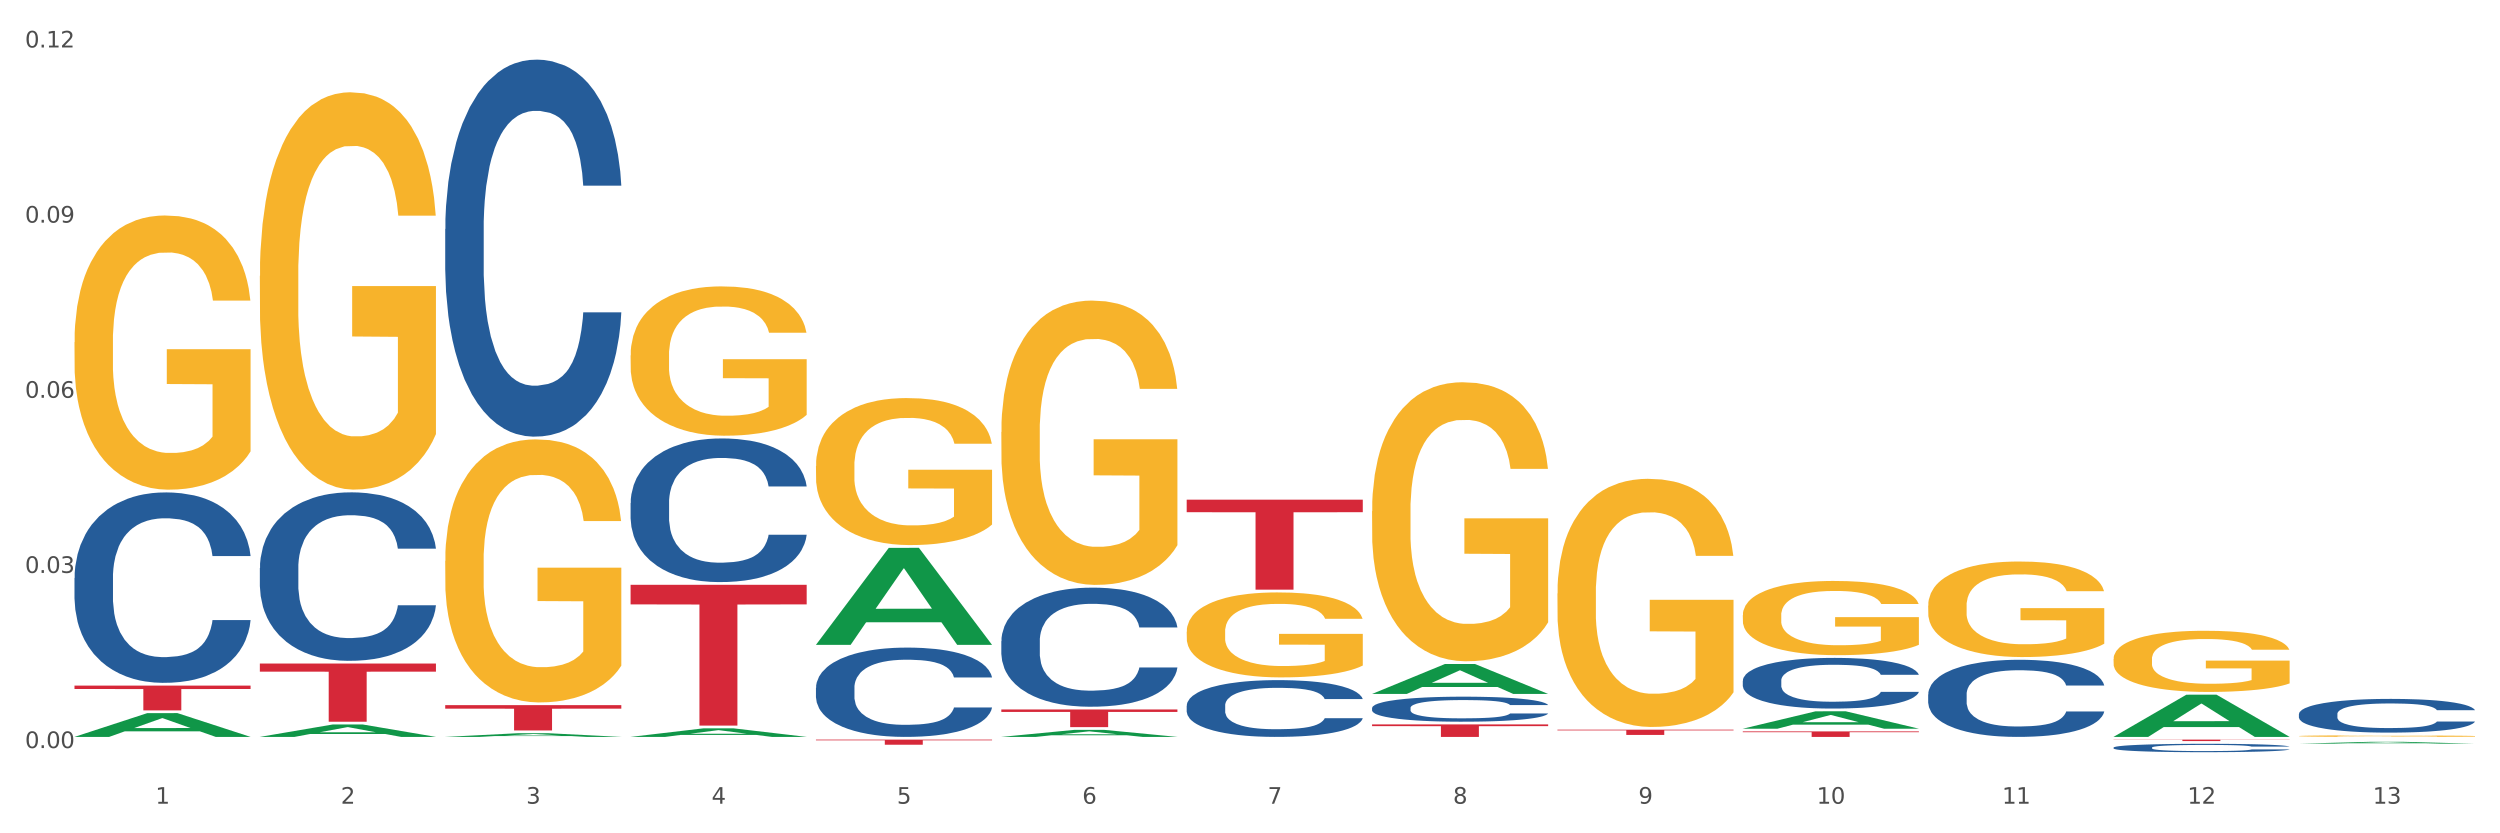
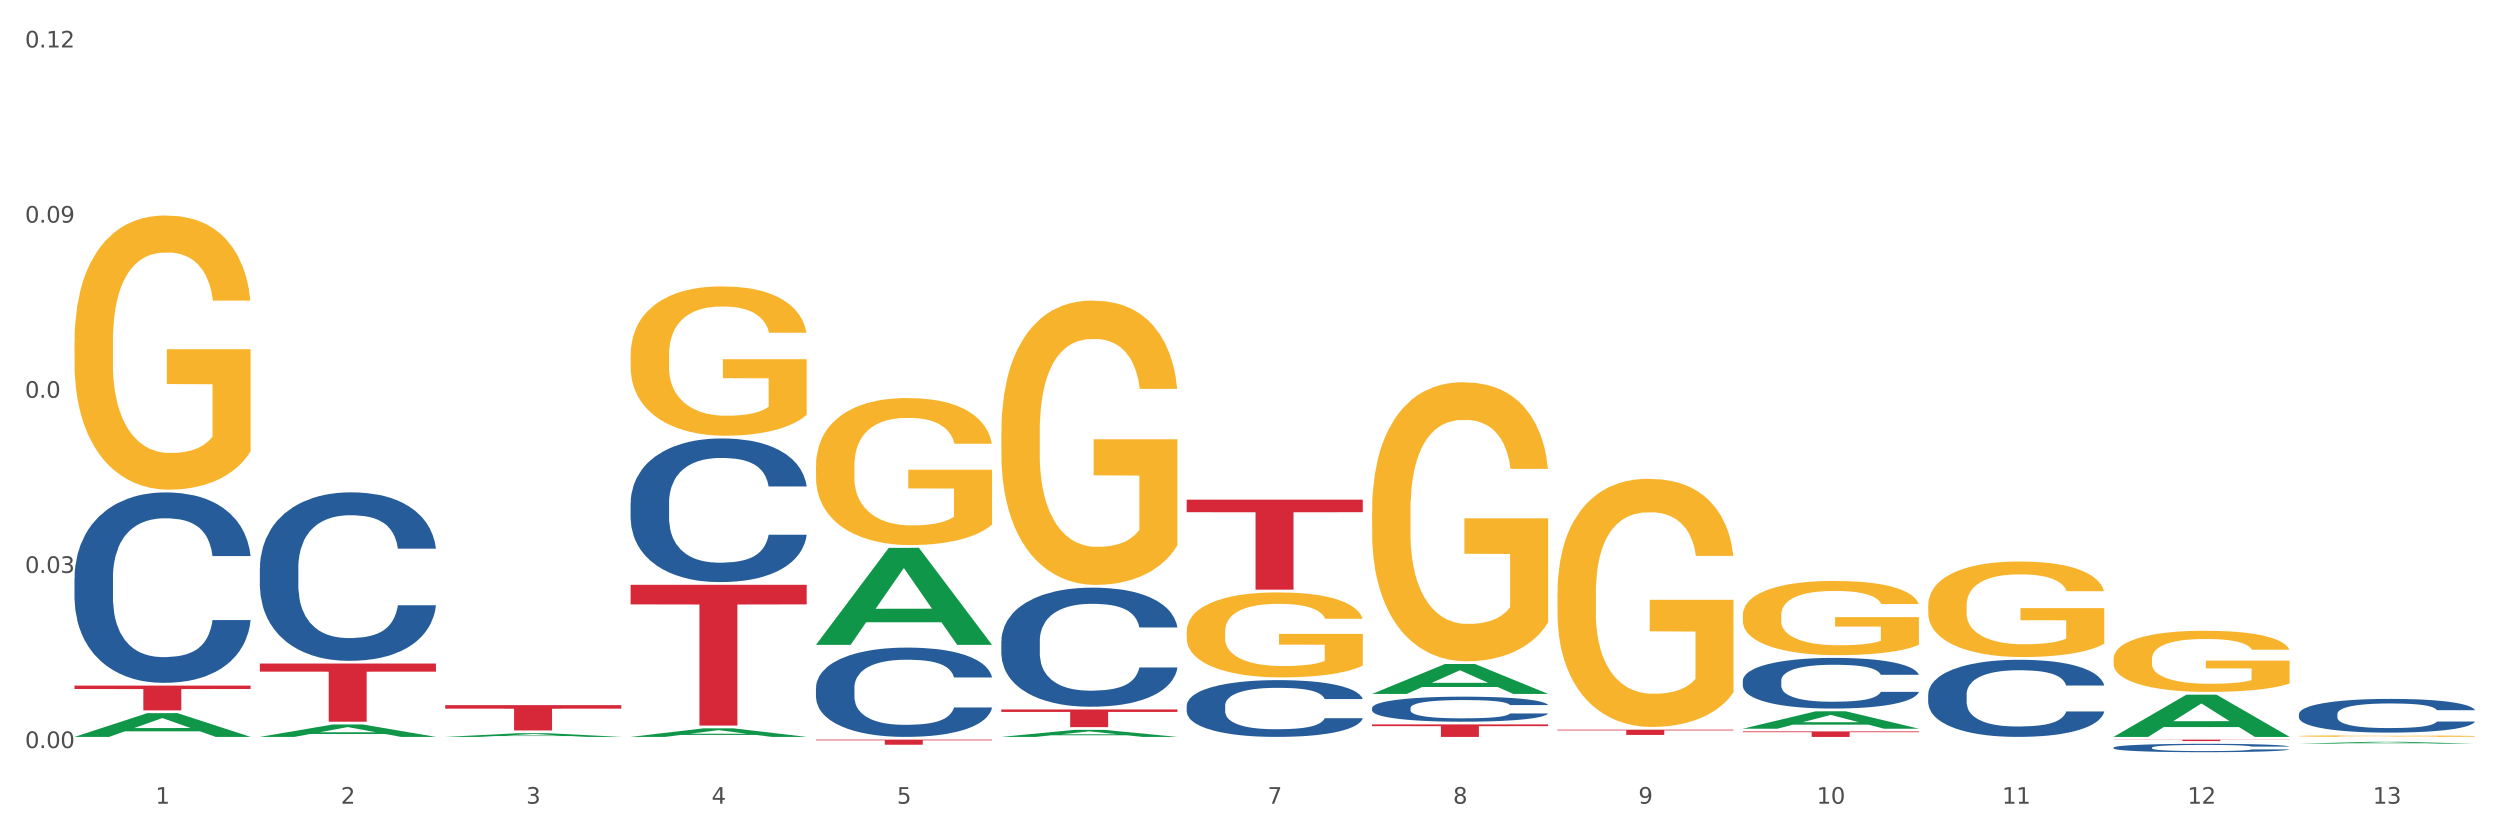
<svg xmlns="http://www.w3.org/2000/svg" xmlns:xlink="http://www.w3.org/1999/xlink" width="1080pt" height="360pt" viewBox="0 0 1080 360" version="1.1">
  <rect x="0" y="0" width="1080" height="360" fill="#333333" stroke="none" />
  <defs>
    <style type="text/css">*{stroke-linejoin: round; stroke-linecap: butt}</style>
  </defs>
  <g id="figure_1">
    <g id="patch_1">
      <path d="M 0 360  L 1080 360  L 1080 0  L 0 0  z " style="fill: #ffffff; stroke: #ffffff; stroke-linejoin: miter" />
    </g>
    <g id="axes_1">
      <g id="matplotlib.axis_1">
        <g id="xtick_1">
          <g id="text_1">
            <g style="fill: #4d4d4d" transform="translate(67.159 347.204) scale(0.096 -0.096)">
              <defs>
                <path id="DejaVuSans-31" d="M 794 531  L 1825 531  L 1825 4091  L 703 3866  L 703 4441  L 1819 4666  L 2450 4666  L 2450 531  L 3481 531  L 3481 0  L 794 0  L 794 531  z " transform="scale(0.016)" />
              </defs>
              <use xlink:href="#DejaVuSans-31" />
            </g>
          </g>
        </g>
        <g id="xtick_2">
          <g id="text_2">
            <g style="fill: #4d4d4d" transform="translate(147.238 347.204) scale(0.096 -0.096)">
              <defs>
                <path id="DejaVuSans-32" d="M 1228 531  L 3431 531  L 3431 0  L 469 0  L 469 531  Q 828 903 1448 1529  Q 2069 2156 2228 2338  Q 2531 2678 2651 2914  Q 2772 3150 2772 3378  Q 2772 3750 2511 3984  Q 2250 4219 1831 4219  Q 1534 4219 1204 4116  Q 875 4013 500 3803  L 500 4441  Q 881 4594 1212 4672  Q 1544 4750 1819 4750  Q 2544 4750 2975 4387  Q 3406 4025 3406 3419  Q 3406 3131 3298 2873  Q 3191 2616 2906 2266  Q 2828 2175 2409 1742  Q 1991 1309 1228 531  z " transform="scale(0.016)" />
              </defs>
              <use xlink:href="#DejaVuSans-32" />
            </g>
          </g>
        </g>
        <g id="xtick_3">
          <g id="text_3">
            <g style="fill: #4d4d4d" transform="translate(227.317 347.204) scale(0.096 -0.096)">
              <defs>
                <path id="DejaVuSans-33" d="M 2597 2516  Q 3050 2419 3304 2112  Q 3559 1806 3559 1356  Q 3559 666 3084 287  Q 2609 -91 1734 -91  Q 1441 -91 1130 -33  Q 819 25 488 141  L 488 750  Q 750 597 1062 519  Q 1375 441 1716 441  Q 2309 441 2620 675  Q 2931 909 2931 1356  Q 2931 1769 2642 2001  Q 2353 2234 1838 2234  L 1294 2234  L 1294 2753  L 1863 2753  Q 2328 2753 2575 2939  Q 2822 3125 2822 3475  Q 2822 3834 2567 4026  Q 2313 4219 1838 4219  Q 1578 4219 1281 4162  Q 984 4106 628 3988  L 628 4550  Q 988 4650 1302 4700  Q 1616 4750 1894 4750  Q 2613 4750 3031 4423  Q 3450 4097 3450 3541  Q 3450 3153 3228 2886  Q 3006 2619 2597 2516  z " transform="scale(0.016)" />
              </defs>
              <use xlink:href="#DejaVuSans-33" />
            </g>
          </g>
        </g>
        <g id="xtick_4">
          <g id="text_4">
            <g style="fill: #4d4d4d" transform="translate(307.396 347.204) scale(0.096 -0.096)">
              <defs>
                <path id="DejaVuSans-34" d="M 2419 4116  L 825 1625  L 2419 1625  L 2419 4116  z M 2253 4666  L 3047 4666  L 3047 1625  L 3713 1625  L 3713 1100  L 3047 1100  L 3047 0  L 2419 0  L 2419 1100  L 313 1100  L 313 1709  L 2253 4666  z " transform="scale(0.016)" />
              </defs>
              <use xlink:href="#DejaVuSans-34" />
            </g>
          </g>
        </g>
        <g id="xtick_5">
          <g id="text_5">
            <g style="fill: #4d4d4d" transform="translate(387.475 347.204) scale(0.096 -0.096)">
              <defs>
                <path id="DejaVuSans-35" d="M 691 4666  L 3169 4666  L 3169 4134  L 1269 4134  L 1269 2991  Q 1406 3038 1543 3061  Q 1681 3084 1819 3084  Q 2600 3084 3056 2656  Q 3513 2228 3513 1497  Q 3513 744 3044 326  Q 2575 -91 1722 -91  Q 1428 -91 1123 -41  Q 819 9 494 109  L 494 744  Q 775 591 1075 516  Q 1375 441 1709 441  Q 2250 441 2565 725  Q 2881 1009 2881 1497  Q 2881 1984 2565 2268  Q 2250 2553 1709 2553  Q 1456 2553 1204 2497  Q 953 2441 691 2322  L 691 4666  z " transform="scale(0.016)" />
              </defs>
              <use xlink:href="#DejaVuSans-35" />
            </g>
          </g>
        </g>
        <g id="xtick_6">
          <g id="text_6">
            <g style="fill: #4d4d4d" transform="translate(467.554 347.204) scale(0.096 -0.096)">
              <defs>
-                 <path id="DejaVuSans-36" d="M 2113 2584  Q 1688 2584 1439 2293  Q 1191 2003 1191 1497  Q 1191 994 1439 701  Q 1688 409 2113 409  Q 2538 409 2786 701  Q 3034 994 3034 1497  Q 3034 2003 2786 2293  Q 2538 2584 2113 2584  z M 3366 4563  L 3366 3988  Q 3128 4100 2886 4159  Q 2644 4219 2406 4219  Q 1781 4219 1451 3797  Q 1122 3375 1075 2522  Q 1259 2794 1537 2939  Q 1816 3084 2150 3084  Q 2853 3084 3261 2657  Q 3669 2231 3669 1497  Q 3669 778 3244 343  Q 2819 -91 2113 -91  Q 1303 -91 875 529  Q 447 1150 447 2328  Q 447 3434 972 4092  Q 1497 4750 2381 4750  Q 2619 4750 2861 4703  Q 3103 4656 3366 4563  z " transform="scale(0.016)" />
-               </defs>
+                 </defs>
              <use xlink:href="#DejaVuSans-36" />
            </g>
          </g>
        </g>
        <g id="xtick_7">
          <g id="text_7">
            <g style="fill: #4d4d4d" transform="translate(547.634 347.204) scale(0.096 -0.096)">
              <defs>
                <path id="DejaVuSans-37" d="M 525 4666  L 3525 4666  L 3525 4397  L 1831 0  L 1172 0  L 2766 4134  L 525 4134  L 525 4666  z " transform="scale(0.016)" />
              </defs>
              <use xlink:href="#DejaVuSans-37" />
            </g>
          </g>
        </g>
        <g id="xtick_8">
          <g id="text_8">
            <g style="fill: #4d4d4d" transform="translate(627.713 347.204) scale(0.096 -0.096)">
              <defs>
                <path id="DejaVuSans-38" d="M 2034 2216  Q 1584 2216 1326 1975  Q 1069 1734 1069 1313  Q 1069 891 1326 650  Q 1584 409 2034 409  Q 2484 409 2743 651  Q 3003 894 3003 1313  Q 3003 1734 2745 1975  Q 2488 2216 2034 2216  z M 1403 2484  Q 997 2584 770 2862  Q 544 3141 544 3541  Q 544 4100 942 4425  Q 1341 4750 2034 4750  Q 2731 4750 3128 4425  Q 3525 4100 3525 3541  Q 3525 3141 3298 2862  Q 3072 2584 2669 2484  Q 3125 2378 3379 2068  Q 3634 1759 3634 1313  Q 3634 634 3220 271  Q 2806 -91 2034 -91  Q 1263 -91 848 271  Q 434 634 434 1313  Q 434 1759 690 2068  Q 947 2378 1403 2484  z M 1172 3481  Q 1172 3119 1398 2916  Q 1625 2713 2034 2713  Q 2441 2713 2670 2916  Q 2900 3119 2900 3481  Q 2900 3844 2670 4047  Q 2441 4250 2034 4250  Q 1625 4250 1398 4047  Q 1172 3844 1172 3481  z " transform="scale(0.016)" />
              </defs>
              <use xlink:href="#DejaVuSans-38" />
            </g>
          </g>
        </g>
        <g id="xtick_9">
          <g id="text_9">
            <g style="fill: #4d4d4d" transform="translate(707.792 347.204) scale(0.096 -0.096)">
              <defs>
                <path id="DejaVuSans-39" d="M 703 97  L 703 672  Q 941 559 1184 500  Q 1428 441 1663 441  Q 2288 441 2617 861  Q 2947 1281 2994 2138  Q 2813 1869 2534 1725  Q 2256 1581 1919 1581  Q 1219 1581 811 2004  Q 403 2428 403 3163  Q 403 3881 828 4315  Q 1253 4750 1959 4750  Q 2769 4750 3195 4129  Q 3622 3509 3622 2328  Q 3622 1225 3098 567  Q 2575 -91 1691 -91  Q 1453 -91 1209 -44  Q 966 3 703 97  z M 1959 2075  Q 2384 2075 2632 2365  Q 2881 2656 2881 3163  Q 2881 3666 2632 3958  Q 2384 4250 1959 4250  Q 1534 4250 1286 3958  Q 1038 3666 1038 3163  Q 1038 2656 1286 2365  Q 1534 2075 1959 2075  z " transform="scale(0.016)" />
              </defs>
              <use xlink:href="#DejaVuSans-39" />
            </g>
          </g>
        </g>
        <g id="xtick_10">
          <g id="text_10">
            <g style="fill: #4d4d4d" transform="translate(784.817 347.204) scale(0.096 -0.096)">
              <defs>
                <path id="DejaVuSans-30" d="M 2034 4250  Q 1547 4250 1301 3770  Q 1056 3291 1056 2328  Q 1056 1369 1301 889  Q 1547 409 2034 409  Q 2525 409 2770 889  Q 3016 1369 3016 2328  Q 3016 3291 2770 3770  Q 2525 4250 2034 4250  z M 2034 4750  Q 2819 4750 3233 4129  Q 3647 3509 3647 2328  Q 3647 1150 3233 529  Q 2819 -91 2034 -91  Q 1250 -91 836 529  Q 422 1150 422 2328  Q 422 3509 836 4129  Q 1250 4750 2034 4750  z " transform="scale(0.016)" />
              </defs>
              <use xlink:href="#DejaVuSans-31" />
              <use xlink:href="#DejaVuSans-30" transform="translate(63.623 0)" />
            </g>
          </g>
        </g>
        <g id="xtick_11">
          <g id="text_11">
            <g style="fill: #4d4d4d" transform="translate(864.896 347.204) scale(0.096 -0.096)">
              <use xlink:href="#DejaVuSans-31" />
              <use xlink:href="#DejaVuSans-31" transform="translate(63.623 0)" />
            </g>
          </g>
        </g>
        <g id="xtick_12">
          <g id="text_12">
            <g style="fill: #4d4d4d" transform="translate(944.975 347.204) scale(0.096 -0.096)">
              <use xlink:href="#DejaVuSans-31" />
              <use xlink:href="#DejaVuSans-32" transform="translate(63.623 0)" />
            </g>
          </g>
        </g>
        <g id="xtick_13">
          <g id="text_13">
            <g style="fill: #4d4d4d" transform="translate(1025.054 347.204) scale(0.096 -0.096)">
              <use xlink:href="#DejaVuSans-31" />
              <use xlink:href="#DejaVuSans-33" transform="translate(63.623 0)" />
            </g>
          </g>
        </g>
        <g id="xtick_14" />
        <g id="xtick_15" />
        <g id="xtick_16" />
        <g id="xtick_17" />
        <g id="xtick_18" />
        <g id="xtick_19" />
        <g id="xtick_20" />
        <g id="xtick_21" />
        <g id="xtick_22" />
        <g id="xtick_23" />
        <g id="xtick_24" />
        <g id="xtick_25" />
      </g>
      <g id="matplotlib.axis_2">
        <g id="ytick_1">
          <g id="text_14">
            <g style="fill: #4d4d4d" transform="translate(10.8 323.164) scale(0.096 -0.096)">
              <defs>
                <path id="DejaVuSans-2e" d="M 684 794  L 1344 794  L 1344 0  L 684 0  L 684 794  z " transform="scale(0.016)" />
              </defs>
              <use xlink:href="#DejaVuSans-30" />
              <use xlink:href="#DejaVuSans-2e" transform="translate(63.623 0)" />
              <use xlink:href="#DejaVuSans-30" transform="translate(95.41 0)" />
              <use xlink:href="#DejaVuSans-30" transform="translate(159.033 0)" />
            </g>
          </g>
        </g>
        <g id="ytick_2">
          <g id="text_15">
            <g style="fill: #4d4d4d" transform="translate(10.8 247.503) scale(0.096 -0.096)">
              <use xlink:href="#DejaVuSans-30" />
              <use xlink:href="#DejaVuSans-2e" transform="translate(63.623 0)" />
              <use xlink:href="#DejaVuSans-30" transform="translate(95.41 0)" />
              <use xlink:href="#DejaVuSans-33" transform="translate(159.033 0)" />
            </g>
          </g>
        </g>
        <g id="ytick_3">
          <g id="text_16">
            <g style="fill: #4d4d4d" transform="translate(10.8 171.842) scale(0.096 -0.096)">
              <use xlink:href="#DejaVuSans-30" />
              <use xlink:href="#DejaVuSans-2e" transform="translate(63.623 0)" />
              <use xlink:href="#DejaVuSans-30" transform="translate(95.41 0)" />
              <use xlink:href="#DejaVuSans-36" transform="translate(159.033 0)" />
            </g>
          </g>
        </g>
        <g id="ytick_4">
          <g id="text_17">
            <g style="fill: #4d4d4d" transform="translate(10.8 96.18) scale(0.096 -0.096)">
              <use xlink:href="#DejaVuSans-30" />
              <use xlink:href="#DejaVuSans-2e" transform="translate(63.623 0)" />
              <use xlink:href="#DejaVuSans-30" transform="translate(95.41 0)" />
              <use xlink:href="#DejaVuSans-39" transform="translate(159.033 0)" />
            </g>
          </g>
        </g>
        <g id="ytick_5">
          <g id="text_18">
            <g style="fill: #4d4d4d" transform="translate(10.8 20.519) scale(0.096 -0.096)">
              <use xlink:href="#DejaVuSans-30" />
              <use xlink:href="#DejaVuSans-2e" transform="translate(63.623 0)" />
              <use xlink:href="#DejaVuSans-31" transform="translate(95.41 0)" />
              <use xlink:href="#DejaVuSans-32" transform="translate(159.033 0)" />
            </g>
          </g>
        </g>
        <g id="ytick_6" />
        <g id="ytick_7" />
        <g id="ytick_8" />
        <g id="ytick_9" />
      </g>
      <g id="PolyCollection_1">
        <path d="M 32.175 318.322  L 32.253 318.313  L 63.625 308.067  L 76.644 308.058  L 108.25 318.342  L 93.192 318.342  L 86.369 315.947  L 53.978 315.947  L 53.743 315.986  L 47.155 318.342  L 32.175 318.342  L 32.175 318.322  L 58.056 314.518  L 82.291 314.508  L 70.291 310.25  L 70.134 310.23  L 69.977 310.259  L 57.978 314.508  L 58.056 314.518  L 32.175 318.322  z " clip-path="url(#p0e244c3335)" style="fill: #109648" />
        <path d="M 832.967 299.993  L 833.056 299.963  L 833.056 299.111  L 833.326 297.955  L 834.315 295.825  L 835.574 294.212  L 837.732 292.325  L 838.901 291.534  L 840.43 290.652  L 843.577 289.222  L 847.174 288.004  L 849.692 287.335  L 851.581 286.909  L 855.807 286.148  L 858.235 285.814  L 860.753 285.54  L 862.911 285.357  L 866.508 285.144  L 869.385 285.053  L 872.713 285.022  L 875.5 285.053  L 879.187 285.175  L 884.583 285.54  L 886.651 285.753  L 889.438 286.118  L 892.316 286.605  L 894.654 287.092  L 897.352 287.791  L 900.139 288.704  L 902.837 289.861  L 904.725 290.926  L 906.254 292.051  L 907.603 293.421  L 908.592 294.912  L 909.042 296.159  L 892.586 296.159  L 892.136 295.033  L 891.237 293.816  L 890.338 292.995  L 889.348 292.325  L 887.82 291.565  L 886.471 291.078  L 884.223 290.5  L 882.155 290.134  L 880.446 289.921  L 878.378 289.739  L 873.972 289.556  L 870.824 289.556  L 868.846 289.617  L 866.418 289.769  L 864.35 289.982  L 861.922 290.347  L 860.033 290.743  L 858.145 291.26  L 857.066 291.625  L 855.447 292.295  L 854.368 292.843  L 852.929 293.786  L 852.12 294.455  L 850.681 296.19  L 850.052 297.468  L 849.782 298.35  L 849.602 299.324  L 849.602 304.071  L 850.142 306.201  L 850.591 307.114  L 851.311 308.148  L 852.66 309.487  L 854.638 310.795  L 856.706 311.739  L 858.415 312.317  L 860.033 312.743  L 861.652 313.078  L 863.63 313.382  L 865.249 313.564  L 867.677 313.747  L 870.554 313.838  L 872.803 313.838  L 877.389 313.686  L 879.457 313.534  L 881.435 313.321  L 883.593 312.986  L 885.302 312.621  L 886.291 312.347  L 887.91 311.769  L 889.169 311.161  L 890.248 310.461  L 890.967 309.852  L 891.776 308.939  L 892.406 307.905  L 892.586 307.357  L 909.042 307.357  L 908.682 308.452  L 908.053 309.517  L 906.794 310.948  L 905.804 311.769  L 904.276 312.773  L 902.657 313.625  L 900.409 314.569  L 898.341 315.268  L 896.183 315.877  L 893.845 316.425  L 889.618 317.186  L 888.09 317.399  L 884.852 317.764  L 882.334 317.977  L 878.648 318.19  L 874.871 318.311  L 870.914 318.342  L 867.407 318.281  L 863.54 318.098  L 861.113 317.916  L 858.415 317.642  L 855.268 317.216  L 852.3 316.699  L 849.512 316.09  L 846.905 315.39  L 844.477 314.599  L 841.329 313.291  L 838.991 312.013  L 837.283 310.826  L 836.114 309.822  L 834.945 308.544  L 834.315 307.661  L 833.326 305.531  L 832.967 303.553  L 832.967 299.993  z " clip-path="url(#p0e244c3335)" style="fill: #255c99" />
        <path d="M 752.887 294.046  L 752.977 294.026  L 752.977 293.466  L 753.247 292.706  L 754.236 291.307  L 755.495 290.247  L 757.653 289.008  L 758.822 288.488  L 760.351 287.908  L 763.498 286.969  L 767.095 286.169  L 769.613 285.729  L 771.501 285.449  L 775.728 284.949  L 778.156 284.729  L 780.674 284.549  L 782.832 284.429  L 786.429 284.29  L 789.306 284.23  L 792.633 284.21  L 795.421 284.23  L 799.108 284.31  L 804.503 284.549  L 806.572 284.689  L 809.359 284.929  L 812.237 285.249  L 814.575 285.569  L 817.273 286.029  L 820.06 286.629  L 822.758 287.388  L 824.646 288.088  L 826.175 288.828  L 827.524 289.727  L 828.513 290.707  L 828.963 291.527  L 812.507 291.527  L 812.057 290.787  L 811.158 289.987  L 810.258 289.448  L 809.269 289.008  L 807.741 288.508  L 806.392 288.188  L 804.144 287.808  L 802.075 287.568  L 800.367 287.428  L 798.299 287.308  L 793.892 287.188  L 790.745 287.188  L 788.767 287.228  L 786.339 287.328  L 784.271 287.468  L 781.843 287.708  L 779.954 287.968  L 778.066 288.308  L 776.987 288.548  L 775.368 288.988  L 774.289 289.348  L 772.85 289.967  L 772.041 290.407  L 770.602 291.547  L 769.973 292.387  L 769.703 292.966  L 769.523 293.606  L 769.523 296.725  L 770.063 298.124  L 770.512 298.724  L 771.232 299.404  L 772.581 300.284  L 774.559 301.143  L 776.627 301.763  L 778.336 302.143  L 779.954 302.423  L 781.573 302.643  L 783.551 302.843  L 785.17 302.963  L 787.598 303.083  L 790.475 303.142  L 792.723 303.142  L 797.31 303.043  L 799.378 302.943  L 801.356 302.803  L 803.514 302.583  L 805.223 302.343  L 806.212 302.163  L 807.831 301.783  L 809.089 301.383  L 810.169 300.923  L 810.888 300.523  L 811.697 299.924  L 812.327 299.244  L 812.507 298.884  L 828.963 298.884  L 828.603 299.604  L 827.973 300.304  L 826.714 301.243  L 825.725 301.783  L 824.197 302.443  L 822.578 303.003  L 820.33 303.622  L 818.262 304.082  L 816.104 304.482  L 813.765 304.842  L 809.539 305.342  L 808.01 305.482  L 804.773 305.722  L 802.255 305.861  L 798.568 306.001  L 794.792 306.081  L 790.835 306.101  L 787.328 306.061  L 783.461 305.941  L 781.033 305.821  L 778.336 305.642  L 775.188 305.362  L 772.221 305.022  L 769.433 304.622  L 766.825 304.162  L 764.398 303.642  L 761.25 302.783  L 758.912 301.943  L 757.204 301.163  L 756.035 300.503  L 754.866 299.664  L 754.236 299.084  L 753.247 297.685  L 752.887 296.385  L 752.887 294.046  z " clip-path="url(#p0e244c3335)" style="fill: #255c99" />
        <path d="M 592.729 305.822  L 592.819 305.812  L 592.819 305.536  L 593.089 305.16  L 594.078 304.469  L 595.337 303.946  L 597.495 303.333  L 598.664 303.076  L 600.193 302.79  L 603.34 302.326  L 606.937 301.931  L 609.455 301.714  L 611.343 301.575  L 615.57 301.329  L 617.998 301.22  L 620.515 301.131  L 622.674 301.072  L 626.27 301.003  L 629.148 300.973  L 632.475 300.963  L 635.263 300.973  L 638.95 301.012  L 644.345 301.131  L 646.413 301.2  L 649.201 301.319  L 652.078 301.477  L 654.417 301.635  L 657.114 301.862  L 659.902 302.158  L 662.6 302.533  L 664.488 302.879  L 666.017 303.244  L 667.365 303.689  L 668.355 304.173  L 668.804 304.578  L 652.348 304.578  L 651.899 304.212  L 650.999 303.817  L 650.1 303.551  L 649.111 303.333  L 647.582 303.086  L 646.233 302.928  L 643.985 302.741  L 641.917 302.622  L 640.209 302.553  L 638.14 302.494  L 633.734 302.435  L 630.587 302.435  L 628.608 302.454  L 626.181 302.504  L 624.112 302.573  L 621.684 302.691  L 619.796 302.82  L 617.908 302.988  L 616.829 303.106  L 615.21 303.323  L 614.131 303.501  L 612.692 303.807  L 611.883 304.025  L 610.444 304.587  L 609.814 305.002  L 609.545 305.289  L 609.365 305.605  L 609.365 307.145  L 609.904 307.837  L 610.354 308.133  L 611.073 308.469  L 612.422 308.903  L 614.401 309.328  L 616.469 309.634  L 618.177 309.822  L 619.796 309.96  L 621.415 310.068  L 623.393 310.167  L 625.012 310.226  L 627.439 310.286  L 630.317 310.315  L 632.565 310.315  L 637.151 310.266  L 639.219 310.217  L 641.198 310.147  L 643.356 310.039  L 645.064 309.92  L 646.054 309.831  L 647.672 309.644  L 648.931 309.446  L 650.01 309.219  L 650.73 309.022  L 651.539 308.725  L 652.168 308.39  L 652.348 308.212  L 668.804 308.212  L 668.445 308.567  L 667.815 308.913  L 666.556 309.377  L 665.567 309.644  L 664.038 309.97  L 662.42 310.246  L 660.172 310.552  L 658.103 310.779  L 655.945 310.977  L 653.607 311.155  L 649.381 311.402  L 647.852 311.471  L 644.615 311.589  L 642.097 311.658  L 638.41 311.728  L 634.633 311.767  L 630.677 311.777  L 627.17 311.757  L 623.303 311.698  L 620.875 311.639  L 618.177 311.55  L 615.03 311.411  L 612.063 311.244  L 609.275 311.046  L 606.667 310.819  L 604.239 310.562  L 601.092 310.138  L 598.754 309.723  L 597.045 309.338  L 595.876 309.012  L 594.707 308.597  L 594.078 308.311  L 593.089 307.619  L 592.729 306.977  L 592.729 305.822  z " clip-path="url(#p0e244c3335)" style="fill: #255c99" />
        <path d="M 512.65 304.834  L 512.74 304.811  L 512.74 304.184  L 513.01 303.333  L 513.999 301.765  L 515.258 300.577  L 517.416 299.189  L 518.585 298.606  L 520.114 297.956  L 523.261 296.904  L 526.858 296.008  L 529.376 295.515  L 531.264 295.201  L 535.49 294.641  L 537.918 294.395  L 540.436 294.193  L 542.594 294.059  L 546.191 293.902  L 549.069 293.835  L 552.396 293.812  L 555.184 293.835  L 558.871 293.924  L 564.266 294.193  L 566.334 294.35  L 569.122 294.619  L 571.999 294.977  L 574.337 295.335  L 577.035 295.851  L 579.823 296.523  L 582.52 297.374  L 584.409 298.158  L 585.937 298.987  L 587.286 299.995  L 588.275 301.093  L 588.725 302.011  L 572.269 302.011  L 571.819 301.182  L 570.92 300.286  L 570.021 299.681  L 569.032 299.189  L 567.503 298.629  L 566.154 298.27  L 563.906 297.844  L 561.838 297.576  L 560.129 297.419  L 558.061 297.284  L 553.655 297.15  L 550.508 297.15  L 548.529 297.195  L 546.101 297.307  L 544.033 297.464  L 541.605 297.732  L 539.717 298.024  L 537.828 298.404  L 536.749 298.673  L 535.131 299.166  L 534.052 299.569  L 532.613 300.264  L 531.804 300.757  L 530.365 302.034  L 529.735 302.974  L 529.466 303.624  L 529.286 304.341  L 529.286 307.836  L 529.825 309.404  L 530.275 310.076  L 530.994 310.837  L 532.343 311.823  L 534.321 312.786  L 536.39 313.481  L 538.098 313.906  L 539.717 314.22  L 541.335 314.466  L 543.314 314.69  L 544.932 314.825  L 547.36 314.959  L 550.238 315.026  L 552.486 315.026  L 557.072 314.914  L 559.14 314.802  L 561.119 314.646  L 563.277 314.399  L 564.985 314.13  L 565.974 313.929  L 567.593 313.503  L 568.852 313.055  L 569.931 312.54  L 570.65 312.092  L 571.46 311.42  L 572.089 310.658  L 572.269 310.255  L 588.725 310.255  L 588.365 311.061  L 587.736 311.845  L 586.477 312.898  L 585.488 313.503  L 583.959 314.242  L 582.341 314.87  L 580.092 315.564  L 578.024 316.079  L 575.866 316.527  L 573.528 316.93  L 569.302 317.491  L 567.773 317.647  L 564.536 317.916  L 562.018 318.073  L 558.331 318.23  L 554.554 318.319  L 550.598 318.342  L 547.091 318.297  L 543.224 318.163  L 540.796 318.028  L 538.098 317.827  L 534.951 317.513  L 531.983 317.132  L 529.196 316.684  L 526.588 316.169  L 524.16 315.586  L 521.013 314.623  L 518.675 313.682  L 516.966 312.809  L 515.797 312.069  L 514.628 311.129  L 513.999 310.479  L 513.01 308.911  L 512.65 307.455  L 512.65 304.834  z " clip-path="url(#p0e244c3335)" style="fill: #255c99" />
        <path d="M 432.571 276.978  L 432.661 276.931  L 432.661 275.616  L 432.93 273.83  L 433.92 270.541  L 435.179 268.05  L 437.337 265.137  L 438.506 263.915  L 440.034 262.553  L 443.182 260.344  L 446.779 258.465  L 449.297 257.431  L 451.185 256.773  L 455.411 255.598  L 457.839 255.081  L 460.357 254.658  L 462.515 254.376  L 466.112 254.048  L 468.99 253.907  L 472.317 253.86  L 475.105 253.907  L 478.791 254.095  L 484.187 254.658  L 486.255 254.987  L 489.043 255.551  L 491.92 256.303  L 494.258 257.055  L 496.956 258.136  L 499.744 259.545  L 502.441 261.331  L 504.33 262.976  L 505.858 264.714  L 507.207 266.829  L 508.196 269.131  L 508.646 271.058  L 492.19 271.058  L 491.74 269.319  L 490.841 267.439  L 489.942 266.171  L 488.953 265.137  L 487.424 263.962  L 486.075 263.21  L 483.827 262.318  L 481.759 261.754  L 480.05 261.425  L 477.982 261.143  L 473.576 260.861  L 470.429 260.861  L 468.45 260.955  L 466.022 261.19  L 463.954 261.519  L 461.526 262.083  L 459.638 262.694  L 457.749 263.492  L 456.67 264.056  L 455.052 265.09  L 453.973 265.936  L 452.534 267.393  L 451.724 268.426  L 450.286 271.105  L 449.656 273.078  L 449.386 274.441  L 449.207 275.945  L 449.207 283.275  L 449.746 286.564  L 450.196 287.974  L 450.915 289.571  L 452.264 291.639  L 454.242 293.66  L 456.311 295.116  L 458.019 296.009  L 459.638 296.667  L 461.256 297.184  L 463.235 297.654  L 464.853 297.936  L 467.281 298.218  L 470.159 298.359  L 472.407 298.359  L 476.993 298.124  L 479.061 297.889  L 481.039 297.56  L 483.198 297.043  L 484.906 296.479  L 485.895 296.056  L 487.514 295.163  L 488.773 294.223  L 489.852 293.143  L 490.571 292.203  L 491.381 290.793  L 492.01 289.196  L 492.19 288.35  L 508.646 288.35  L 508.286 290.041  L 507.657 291.686  L 506.398 293.895  L 505.409 295.163  L 503.88 296.714  L 502.261 298.03  L 500.013 299.486  L 497.945 300.567  L 495.787 301.507  L 493.449 302.353  L 489.222 303.527  L 487.694 303.856  L 484.457 304.42  L 481.939 304.749  L 478.252 305.078  L 474.475 305.266  L 470.518 305.313  L 467.011 305.219  L 463.145 304.937  L 460.717 304.655  L 458.019 304.232  L 454.872 303.574  L 451.904 302.776  L 449.117 301.836  L 446.509 300.755  L 444.081 299.533  L 440.934 297.513  L 438.596 295.539  L 436.887 293.707  L 435.718 292.156  L 434.549 290.182  L 433.92 288.82  L 432.93 285.53  L 432.571 282.476  L 432.571 276.978  z " clip-path="url(#p0e244c3335)" style="fill: #255c99" />
        <path d="M 352.492 297.095  L 352.582 297.06  L 352.582 296.073  L 352.851 294.734  L 353.84 292.268  L 355.099 290.401  L 357.258 288.216  L 358.427 287.3  L 359.955 286.278  L 363.103 284.622  L 366.699 283.213  L 369.217 282.438  L 371.106 281.944  L 375.332 281.063  L 377.76 280.676  L 380.278 280.359  L 382.436 280.147  L 386.033 279.901  L 388.911 279.795  L 392.238 279.76  L 395.025 279.795  L 398.712 279.936  L 404.108 280.359  L 406.176 280.605  L 408.963 281.028  L 411.841 281.592  L 414.179 282.156  L 416.877 282.966  L 419.664 284.023  L 422.362 285.362  L 424.25 286.595  L 425.779 287.899  L 427.128 289.484  L 428.117 291.211  L 428.567 292.656  L 412.111 292.656  L 411.661 291.352  L 410.762 289.943  L 409.863 288.991  L 408.874 288.216  L 407.345 287.335  L 405.996 286.771  L 403.748 286.102  L 401.68 285.679  L 399.971 285.432  L 397.903 285.221  L 393.497 285.01  L 390.349 285.01  L 388.371 285.08  L 385.943 285.256  L 383.875 285.503  L 381.447 285.926  L 379.559 286.384  L 377.67 286.983  L 376.591 287.406  L 374.972 288.181  L 373.893 288.815  L 372.455 289.907  L 371.645 290.682  L 370.207 292.691  L 369.577 294.171  L 369.307 295.193  L 369.127 296.32  L 369.127 301.817  L 369.667 304.283  L 370.117 305.34  L 370.836 306.538  L 372.185 308.088  L 374.163 309.604  L 376.231 310.696  L 377.94 311.365  L 379.559 311.859  L 381.177 312.246  L 383.155 312.599  L 384.774 312.81  L 387.202 313.021  L 390.08 313.127  L 392.328 313.127  L 396.914 312.951  L 398.982 312.775  L 400.96 312.528  L 403.118 312.14  L 404.827 311.718  L 405.816 311.401  L 407.435 310.731  L 408.694 310.026  L 409.773 309.216  L 410.492 308.511  L 411.302 307.454  L 411.931 306.256  L 412.111 305.622  L 428.567 305.622  L 428.207 306.89  L 427.578 308.124  L 426.319 309.78  L 425.33 310.731  L 423.801 311.894  L 422.182 312.88  L 419.934 313.973  L 417.866 314.783  L 415.708 315.488  L 413.37 316.122  L 409.143 317.003  L 407.615 317.25  L 404.377 317.672  L 401.86 317.919  L 398.173 318.166  L 394.396 318.307  L 390.439 318.342  L 386.932 318.271  L 383.066 318.06  L 380.638 317.849  L 377.94 317.531  L 374.793 317.038  L 371.825 316.439  L 369.038 315.734  L 366.43 314.924  L 364.002 314.008  L 360.854 312.493  L 358.516 311.013  L 356.808 309.639  L 355.639 308.476  L 354.47 306.996  L 353.84 305.974  L 352.851 303.508  L 352.492 301.218  L 352.492 297.095  z " clip-path="url(#p0e244c3335)" style="fill: #255c99" />
        <path d="M 272.412 217.29  L 272.502 217.233  L 272.502 215.646  L 272.772 213.492  L 273.761 209.525  L 275.02 206.521  L 277.178 203.007  L 278.347 201.534  L 279.876 199.89  L 283.023 197.226  L 286.62 194.959  L 289.138 193.713  L 291.027 192.919  L 295.253 191.502  L 297.681 190.879  L 300.199 190.369  L 302.357 190.029  L 305.954 189.632  L 308.831 189.462  L 312.159 189.405  L 314.946 189.462  L 318.633 189.689  L 324.028 190.369  L 326.097 190.765  L 328.884 191.446  L 331.762 192.352  L 334.1 193.259  L 336.798 194.563  L 339.585 196.263  L 342.283 198.417  L 344.171 200.4  L 345.7 202.497  L 347.049 205.048  L 348.038 207.825  L 348.488 210.148  L 332.032 210.148  L 331.582 208.051  L 330.683 205.784  L 329.784 204.254  L 328.794 203.007  L 327.266 201.59  L 325.917 200.684  L 323.669 199.607  L 321.601 198.927  L 319.892 198.53  L 317.824 198.19  L 313.418 197.85  L 310.27 197.85  L 308.292 197.963  L 305.864 198.247  L 303.796 198.643  L 301.368 199.323  L 299.479 200.06  L 297.591 201.024  L 296.512 201.704  L 294.893 202.951  L 293.814 203.971  L 292.375 205.728  L 291.566 206.975  L 290.127 210.205  L 289.498 212.585  L 289.228 214.229  L 289.048 216.043  L 289.048 224.884  L 289.588 228.851  L 290.037 230.552  L 290.757 232.479  L 292.106 234.972  L 294.084 237.409  L 296.152 239.166  L 297.861 240.243  L 299.479 241.037  L 301.098 241.66  L 303.076 242.227  L 304.695 242.567  L 307.123 242.907  L 310 243.077  L 312.249 243.077  L 316.835 242.793  L 318.903 242.51  L 320.881 242.113  L 323.039 241.49  L 324.748 240.81  L 325.737 240.3  L 327.356 239.223  L 328.615 238.089  L 329.694 236.786  L 330.413 235.652  L 331.222 233.952  L 331.852 232.025  L 332.032 231.005  L 348.488 231.005  L 348.128 233.045  L 347.498 235.029  L 346.24 237.693  L 345.25 239.223  L 343.722 241.093  L 342.103 242.68  L 339.855 244.437  L 337.787 245.741  L 335.629 246.874  L 333.291 247.894  L 329.064 249.311  L 327.535 249.708  L 324.298 250.388  L 321.78 250.785  L 318.094 251.181  L 314.317 251.408  L 310.36 251.465  L 306.853 251.351  L 302.986 251.011  L 300.558 250.671  L 297.861 250.161  L 294.713 249.368  L 291.746 248.404  L 288.958 247.271  L 286.351 245.967  L 283.923 244.494  L 280.775 242.057  L 278.437 239.676  L 276.729 237.466  L 275.56 235.596  L 274.391 233.215  L 273.761 231.572  L 272.772 227.604  L 272.412 223.921  L 272.412 217.29  z " clip-path="url(#p0e244c3335)" style="fill: #255c99" />
-         <path d="M 192.333 98.942  L 192.423 98.794  L 192.423 94.629  L 192.693 88.976  L 193.682 78.564  L 194.941 70.681  L 197.099 61.458  L 198.268 57.591  L 199.797 53.277  L 202.944 46.286  L 206.541 40.337  L 209.059 37.064  L 210.947 34.982  L 215.174 31.263  L 217.602 29.627  L 220.12 28.288  L 222.278 27.396  L 225.875 26.354  L 228.752 25.908  L 232.079 25.759  L 234.867 25.908  L 238.554 26.503  L 243.949 28.288  L 246.018 29.329  L 248.805 31.114  L 251.683 33.494  L 254.021 35.874  L 256.718 39.295  L 259.506 43.758  L 262.204 49.41  L 264.092 54.616  L 265.621 60.12  L 266.97 66.813  L 267.959 74.102  L 268.408 80.2  L 251.953 80.2  L 251.503 74.697  L 250.604 68.747  L 249.704 64.731  L 248.715 61.458  L 247.187 57.74  L 245.838 55.36  L 243.59 52.534  L 241.521 50.749  L 239.813 49.708  L 237.745 48.815  L 233.338 47.923  L 230.191 47.923  L 228.213 48.22  L 225.785 48.964  L 223.717 50.005  L 221.289 51.79  L 219.4 53.724  L 217.512 56.252  L 216.433 58.037  L 214.814 61.31  L 213.735 63.987  L 212.296 68.598  L 211.487 71.871  L 210.048 80.349  L 209.419 86.596  L 209.149 90.91  L 208.969 95.67  L 208.969 118.874  L 209.509 129.286  L 209.958 133.749  L 210.678 138.806  L 212.027 145.351  L 214.005 151.747  L 216.073 156.358  L 217.782 159.184  L 219.4 161.267  L 221.019 162.903  L 222.997 164.39  L 224.616 165.283  L 227.044 166.175  L 229.921 166.621  L 232.169 166.621  L 236.755 165.878  L 238.824 165.134  L 240.802 164.093  L 242.96 162.457  L 244.669 160.672  L 245.658 159.333  L 247.276 156.507  L 248.535 153.532  L 249.615 150.111  L 250.334 147.136  L 251.143 142.673  L 251.773 137.616  L 251.953 134.939  L 268.408 134.939  L 268.049 140.294  L 267.419 145.5  L 266.16 152.491  L 265.171 156.507  L 263.643 161.415  L 262.024 165.58  L 259.776 170.191  L 257.708 173.613  L 255.549 176.587  L 253.211 179.265  L 248.985 182.983  L 247.456 184.025  L 244.219 185.81  L 241.701 186.851  L 238.014 187.892  L 234.238 188.487  L 230.281 188.636  L 226.774 188.338  L 222.907 187.446  L 220.479 186.553  L 217.782 185.215  L 214.634 183.132  L 211.667 180.604  L 208.879 177.629  L 206.271 174.207  L 203.843 170.34  L 200.696 163.944  L 198.358 157.697  L 196.65 151.896  L 195.481 146.987  L 194.312 140.74  L 193.682 136.426  L 192.693 126.014  L 192.333 116.345  L 192.333 98.942  z " clip-path="url(#p0e244c3335)" style="fill: #255c99" />
        <path d="M 112.254 245.397  L 112.344 245.331  L 112.344 243.469  L 112.614 240.943  L 113.603 236.29  L 114.862 232.767  L 117.02 228.645  L 118.189 226.917  L 119.718 224.989  L 122.865 221.864  L 126.462 219.205  L 128.98 217.743  L 130.868 216.812  L 135.095 215.15  L 137.523 214.419  L 140.04 213.821  L 142.199 213.422  L 145.796 212.956  L 148.673 212.757  L 152 212.691  L 154.788 212.757  L 158.475 213.023  L 163.87 213.821  L 165.938 214.286  L 168.726 215.084  L 171.604 216.147  L 173.942 217.211  L 176.639 218.74  L 179.427 220.734  L 182.125 223.26  L 184.013 225.587  L 185.542 228.047  L 186.891 231.038  L 187.88 234.296  L 188.329 237.021  L 171.873 237.021  L 171.424 234.561  L 170.525 231.902  L 169.625 230.107  L 168.636 228.645  L 167.107 226.983  L 165.759 225.919  L 163.51 224.656  L 161.442 223.859  L 159.734 223.393  L 157.665 222.994  L 153.259 222.596  L 150.112 222.596  L 148.134 222.729  L 145.706 223.061  L 143.637 223.526  L 141.209 224.324  L 139.321 225.188  L 137.433 226.318  L 136.354 227.116  L 134.735 228.579  L 133.656 229.775  L 132.217 231.836  L 131.408 233.298  L 129.969 237.088  L 129.34 239.88  L 129.07 241.807  L 128.89 243.935  L 128.89 254.305  L 129.43 258.958  L 129.879 260.953  L 130.599 263.213  L 131.947 266.138  L 133.926 268.996  L 135.994 271.057  L 137.702 272.32  L 139.321 273.251  L 140.94 273.982  L 142.918 274.647  L 144.537 275.046  L 146.965 275.445  L 149.842 275.644  L 152.09 275.644  L 156.676 275.312  L 158.745 274.979  L 160.723 274.514  L 162.881 273.783  L 164.59 272.985  L 165.579 272.387  L 167.197 271.124  L 168.456 269.794  L 169.535 268.265  L 170.255 266.936  L 171.064 264.941  L 171.694 262.681  L 171.873 261.485  L 188.329 261.485  L 187.97 263.878  L 187.34 266.204  L 186.081 269.329  L 185.092 271.124  L 183.563 273.317  L 181.945 275.179  L 179.697 277.24  L 177.628 278.769  L 175.47 280.098  L 173.132 281.295  L 168.906 282.957  L 167.377 283.422  L 164.14 284.22  L 161.622 284.685  L 157.935 285.15  L 154.158 285.416  L 150.202 285.483  L 146.695 285.35  L 142.828 284.951  L 140.4 284.552  L 137.702 283.954  L 134.555 283.023  L 131.588 281.893  L 128.8 280.563  L 126.192 279.034  L 123.764 277.306  L 120.617 274.448  L 118.279 271.656  L 116.57 269.063  L 115.401 266.869  L 114.232 264.077  L 113.603 262.149  L 112.614 257.496  L 112.254 253.175  L 112.254 245.397  z " clip-path="url(#p0e244c3335)" style="fill: #255c99" />
        <path d="M 32.175 249.688  L 32.265 249.613  L 32.265 247.509  L 32.535 244.654  L 33.524 239.395  L 34.783 235.413  L 36.941 230.755  L 38.11 228.802  L 39.639 226.623  L 42.786 223.092  L 46.383 220.086  L 48.901 218.433  L 50.789 217.382  L 55.016 215.503  L 57.443 214.677  L 59.961 214.001  L 62.119 213.55  L 65.716 213.024  L 68.594 212.799  L 71.921 212.723  L 74.709 212.799  L 78.396 213.099  L 83.791 214.001  L 85.859 214.527  L 88.647 215.428  L 91.524 216.63  L 93.862 217.832  L 96.56 219.56  L 99.348 221.814  L 102.045 224.669  L 103.934 227.299  L 105.463 230.079  L 106.811 233.46  L 107.801 237.141  L 108.25 240.222  L 91.794 240.222  L 91.345 237.442  L 90.445 234.436  L 89.546 232.408  L 88.557 230.755  L 87.028 228.877  L 85.679 227.675  L 83.431 226.247  L 81.363 225.346  L 79.655 224.82  L 77.586 224.369  L 73.18 223.918  L 70.033 223.918  L 68.054 224.068  L 65.627 224.444  L 63.558 224.97  L 61.13 225.871  L 59.242 226.848  L 57.354 228.125  L 56.274 229.027  L 54.656 230.68  L 53.577 232.032  L 52.138 234.361  L 51.329 236.014  L 49.89 240.297  L 49.26 243.452  L 48.991 245.631  L 48.811 248.035  L 48.811 259.756  L 49.35 265.015  L 49.8 267.269  L 50.519 269.823  L 51.868 273.129  L 53.847 276.36  L 55.915 278.689  L 57.623 280.116  L 59.242 281.168  L 60.861 281.995  L 62.839 282.746  L 64.457 283.197  L 66.885 283.648  L 69.763 283.873  L 72.011 283.873  L 76.597 283.497  L 78.665 283.122  L 80.644 282.596  L 82.802 281.769  L 84.51 280.868  L 85.5 280.192  L 87.118 278.764  L 88.377 277.261  L 89.456 275.533  L 90.176 274.031  L 90.985 271.777  L 91.614 269.222  L 91.794 267.87  L 108.25 267.87  L 107.89 270.575  L 107.261 273.204  L 106.002 276.736  L 105.013 278.764  L 103.484 281.243  L 101.866 283.347  L 99.618 285.676  L 97.549 287.404  L 95.391 288.907  L 93.053 290.259  L 88.827 292.137  L 87.298 292.663  L 84.061 293.565  L 81.543 294.091  L 77.856 294.617  L 74.079 294.917  L 70.123 294.992  L 66.616 294.842  L 62.749 294.391  L 60.321 293.941  L 57.623 293.264  L 54.476 292.213  L 51.509 290.935  L 48.721 289.433  L 46.113 287.705  L 43.685 285.751  L 40.538 282.521  L 38.2 279.365  L 36.491 276.435  L 35.322 273.956  L 34.153 270.8  L 33.524 268.621  L 32.535 263.362  L 32.175 258.479  L 32.175 249.688  z " clip-path="url(#p0e244c3335)" style="fill: #255c99" />
        <path d="M 32.175 296.167  L 108.25 296.167  L 108.25 297.657  L 78.325 297.667  L 78.325 306.883  L 61.92 306.883  L 61.92 297.667  L 32.175 297.657  L 32.175 296.178  L 32.175 296.167  z " clip-path="url(#p0e244c3335)" style="fill: #d62839" />
        <path d="M 112.254 286.658  L 188.329 286.658  L 188.329 290.152  L 158.404 290.176  L 158.404 311.802  L 141.999 311.802  L 141.999 290.176  L 112.254 290.152  L 112.254 286.681  L 112.254 286.658  z " clip-path="url(#p0e244c3335)" style="fill: #d62839" />
        <path d="M 192.333 304.629  L 268.408 304.629  L 268.408 306.149  L 238.483 306.159  L 238.483 315.569  L 222.078 315.569  L 222.078 306.159  L 192.333 306.149  L 192.333 304.639  L 192.333 304.629  z " clip-path="url(#p0e244c3335)" style="fill: #d62839" />
        <path d="M 272.412 252.64  L 348.488 252.64  L 348.488 261.093  L 318.562 261.15  L 318.562 313.468  L 302.157 313.468  L 302.157 261.15  L 272.412 261.093  L 272.412 252.697  L 272.412 252.64  z " clip-path="url(#p0e244c3335)" style="fill: #d62839" />
        <path d="M 352.492 319.517  L 428.567 319.517  L 428.567 319.825  L 398.641 319.827  L 398.641 321.734  L 382.237 321.734  L 382.237 319.827  L 352.492 319.825  L 352.492 319.519  L 352.492 319.517  z " clip-path="url(#p0e244c3335)" style="fill: #d62839" />
        <path d="M 432.571 306.488  L 508.646 306.488  L 508.646 307.55  L 478.721 307.557  L 478.721 314.131  L 462.316 314.131  L 462.316 307.557  L 432.571 307.55  L 432.571 306.495  L 432.571 306.488  z " clip-path="url(#p0e244c3335)" style="fill: #d62839" />
        <path d="M 512.65 215.868  L 588.725 215.868  L 588.725 221.272  L 558.8 221.308  L 558.8 254.75  L 542.395 254.75  L 542.395 221.308  L 512.65 221.272  L 512.65 215.905  L 512.65 215.868  z " clip-path="url(#p0e244c3335)" style="fill: #d62839" />
        <path d="M 592.729 312.952  L 668.804 312.952  L 668.804 313.701  L 638.879 313.706  L 638.879 318.342  L 622.474 318.342  L 622.474 313.706  L 592.729 313.701  L 592.729 312.957  L 592.729 312.952  z " clip-path="url(#p0e244c3335)" style="fill: #d62839" />
        <path d="M 672.808 315.228  L 748.883 315.228  L 748.883 315.543  L 718.958 315.545  L 718.958 317.499  L 702.553 317.499  L 702.553 315.545  L 672.808 315.543  L 672.808 315.23  L 672.808 315.228  z " clip-path="url(#p0e244c3335)" style="fill: #d62839" />
        <path d="M 752.887 315.977  L 828.963 315.977  L 828.963 316.305  L 799.037 316.308  L 799.037 318.342  L 782.632 318.342  L 782.632 316.308  L 752.887 316.305  L 752.887 315.979  L 752.887 315.977  z " clip-path="url(#p0e244c3335)" style="fill: #d62839" />
        <path d="M 913.046 319.517  L 989.121 319.517  L 989.121 319.604  L 959.196 319.605  L 959.196 320.146  L 942.791 320.146  L 942.791 319.605  L 913.046 319.604  L 913.046 319.517  L 913.046 319.517  z " clip-path="url(#p0e244c3335)" style="fill: #d62839" />
        <path d="M 913.046 322.951  L 913.136 322.948  L 913.136 322.855  L 913.405 322.729  L 914.395 322.497  L 915.653 322.322  L 917.812 322.116  L 918.981 322.03  L 920.509 321.934  L 923.657 321.778  L 927.254 321.646  L 929.771 321.573  L 931.66 321.526  L 935.886 321.443  L 938.314 321.407  L 940.832 321.377  L 942.99 321.357  L 946.587 321.334  L 949.465 321.324  L 952.792 321.321  L 955.579 321.324  L 959.266 321.337  L 964.662 321.377  L 966.73 321.4  L 969.518 321.44  L 972.395 321.493  L 974.733 321.546  L 977.431 321.622  L 980.218 321.722  L 982.916 321.848  L 984.805 321.964  L 986.333 322.086  L 987.682 322.235  L 988.671 322.398  L 989.121 322.534  L 972.665 322.534  L 972.215 322.411  L 971.316 322.279  L 970.417 322.189  L 969.428 322.116  L 967.899 322.033  L 966.55 321.98  L 964.302 321.917  L 962.234 321.878  L 960.525 321.854  L 958.457 321.834  L 954.051 321.815  L 950.903 321.815  L 948.925 321.821  L 946.497 321.838  L 944.429 321.861  L 942.001 321.901  L 940.113 321.944  L 938.224 322  L 937.145 322.04  L 935.527 322.113  L 934.447 322.172  L 933.009 322.275  L 932.199 322.348  L 930.761 322.537  L 930.131 322.676  L 929.861 322.772  L 929.681 322.878  L 929.681 323.395  L 930.221 323.627  L 930.671 323.727  L 931.39 323.839  L 932.739 323.985  L 934.717 324.128  L 936.785 324.23  L 938.494 324.293  L 940.113 324.34  L 941.731 324.376  L 943.71 324.409  L 945.328 324.429  L 947.756 324.449  L 950.634 324.459  L 952.882 324.459  L 957.468 324.442  L 959.536 324.426  L 961.514 324.403  L 963.673 324.366  L 965.381 324.326  L 966.37 324.297  L 967.989 324.234  L 969.248 324.167  L 970.327 324.091  L 971.046 324.025  L 971.856 323.926  L 972.485 323.813  L 972.665 323.753  L 989.121 323.753  L 988.761 323.872  L 988.132 323.988  L 986.873 324.144  L 985.884 324.234  L 984.355 324.343  L 982.736 324.436  L 980.488 324.539  L 978.42 324.615  L 976.262 324.681  L 973.924 324.741  L 969.697 324.824  L 968.169 324.847  L 964.931 324.887  L 962.414 324.91  L 958.727 324.933  L 954.95 324.946  L 950.993 324.95  L 947.486 324.943  L 943.62 324.923  L 941.192 324.903  L 938.494 324.873  L 935.347 324.827  L 932.379 324.771  L 929.592 324.704  L 926.984 324.628  L 924.556 324.542  L 921.409 324.399  L 919.071 324.26  L 917.362 324.131  L 916.193 324.022  L 915.024 323.882  L 914.395 323.786  L 913.405 323.554  L 913.046 323.339  L 913.046 322.951  z " clip-path="url(#p0e244c3335)" style="fill: #255c99" />
        <path d="M 993.125 308.468  L 993.215 308.455  L 993.215 308.082  L 993.485 307.577  L 994.474 306.646  L 995.733 305.94  L 997.891 305.116  L 999.06 304.77  L 1000.588 304.384  L 1003.736 303.759  L 1007.333 303.226  L 1009.851 302.934  L 1011.739 302.747  L 1015.965 302.415  L 1018.393 302.269  L 1020.911 302.149  L 1023.069 302.069  L 1026.666 301.976  L 1029.544 301.936  L 1032.871 301.923  L 1035.659 301.936  L 1039.345 301.989  L 1044.741 302.149  L 1046.809 302.242  L 1049.597 302.402  L 1052.474 302.614  L 1054.812 302.827  L 1057.51 303.133  L 1060.298 303.532  L 1062.995 304.038  L 1064.884 304.504  L 1066.412 304.996  L 1067.761 305.594  L 1068.75 306.246  L 1069.2 306.792  L 1052.744 306.792  L 1052.294 306.3  L 1051.395 305.767  L 1050.496 305.408  L 1049.507 305.116  L 1047.978 304.783  L 1046.629 304.57  L 1044.381 304.317  L 1042.313 304.158  L 1040.604 304.065  L 1038.536 303.985  L 1034.13 303.905  L 1030.983 303.905  L 1029.004 303.932  L 1026.576 303.998  L 1024.508 304.091  L 1022.08 304.251  L 1020.192 304.424  L 1018.303 304.65  L 1017.224 304.81  L 1015.606 305.102  L 1014.527 305.342  L 1013.088 305.754  L 1012.278 306.047  L 1010.84 306.805  L 1010.21 307.364  L 1009.94 307.75  L 1009.761 308.175  L 1009.761 310.251  L 1010.3 311.182  L 1010.75 311.581  L 1011.469 312.034  L 1012.818 312.619  L 1014.796 313.191  L 1016.865 313.603  L 1018.573 313.856  L 1020.192 314.042  L 1021.81 314.189  L 1023.789 314.322  L 1025.407 314.402  L 1027.835 314.481  L 1030.713 314.521  L 1032.961 314.521  L 1037.547 314.455  L 1039.615 314.388  L 1041.594 314.295  L 1043.752 314.149  L 1045.46 313.989  L 1046.449 313.869  L 1048.068 313.617  L 1049.327 313.351  L 1050.406 313.045  L 1051.125 312.779  L 1051.935 312.379  L 1052.564 311.927  L 1052.744 311.688  L 1069.2 311.688  L 1068.84 312.167  L 1068.211 312.632  L 1066.952 313.258  L 1065.963 313.617  L 1064.434 314.056  L 1062.815 314.428  L 1060.567 314.841  L 1058.499 315.147  L 1056.341 315.413  L 1054.003 315.652  L 1049.777 315.985  L 1048.248 316.078  L 1045.011 316.238  L 1042.493 316.331  L 1038.806 316.424  L 1035.029 316.477  L 1031.072 316.49  L 1027.565 316.464  L 1023.699 316.384  L 1021.271 316.304  L 1018.573 316.184  L 1015.426 315.998  L 1012.458 315.772  L 1009.671 315.506  L 1007.063 315.2  L 1004.635 314.854  L 1001.488 314.282  L 999.15 313.723  L 997.441 313.204  L 996.272 312.765  L 995.103 312.207  L 994.474 311.821  L 993.485 310.889  L 993.125 310.025  L 993.125 308.468  z " clip-path="url(#p0e244c3335)" style="fill: #255c99" />
        <path d="M 32.175 147.828  L 32.265 147.72  L 32.265 143.825  L 32.444 140.472  L 33.343 132.358  L 34.69 125.651  L 35.678 122.08  L 36.666 119.16  L 37.833 116.239  L 39.271 113.209  L 41.875 108.774  L 43.492 106.502  L 45.468 104.122  L 49.061 100.66  L 51.665 98.713  L 54.36 97.09  L 58.761 95.143  L 61.635 94.277  L 64.689 93.628  L 68.371 93.195  L 71.156 93.087  L 77.263 93.412  L 82.473 94.385  L 84.988 95.143  L 88.221 96.441  L 89.927 97.306  L 92.712 99.037  L 95.586 101.309  L 97.562 103.257  L 100.526 106.935  L 102.771 110.613  L 104.837 115.157  L 105.915 118.294  L 106.723 121.215  L 107.442 124.569  L 108.16 129.87  L 91.993 129.87  L 91.365 126.083  L 90.377 122.513  L 88.939 119.051  L 87.682 116.888  L 85.526 114.183  L 83.55 112.452  L 81.485 111.154  L 78.97 110.072  L 76.994 109.531  L 74.209 109.098  L 68.731 109.207  L 65.048 110.072  L 62.533 111.154  L 60.917 112.128  L 59.479 113.209  L 57.863 114.724  L 55.977 116.996  L 54.629 119.051  L 53.282 121.648  L 52.204 124.244  L 51.216 127.273  L 50.408 130.519  L 49.779 133.873  L 49.24 137.983  L 48.791 144.799  L 48.791 159.62  L 48.971 162.974  L 49.42 167.409  L 49.959 170.763  L 50.857 174.766  L 51.665 177.471  L 53.192 181.365  L 54.899 184.611  L 56.246 186.666  L 57.593 188.397  L 59.929 190.777  L 62.533 192.724  L 64.779 193.914  L 67.832 194.996  L 69.898 195.429  L 71.695 195.645  L 76.096 195.645  L 79.239 195.321  L 82.742 194.564  L 85.437 193.59  L 87.682 192.4  L 90.197 190.453  L 91.814 188.613  L 91.814 166.003  L 72.054 165.895  L 72.054 150.857  L 108.25 150.857  L 108.25 194.996  L 106.723 197.268  L 105.017 199.324  L 103.22 201.163  L 100.526 203.435  L 97.292 205.598  L 94.418 207.113  L 91.365 208.411  L 87.772 209.601  L 83.101 210.683  L 80.227 211.116  L 76.635 211.44  L 72.413 211.548  L 68.731 211.332  L 65.138 210.791  L 61.366 209.818  L 57.683 208.411  L 54.899 207.005  L 52.114 205.274  L 49.15 203.002  L 46.815 200.838  L 45.019 198.891  L 43.043 196.403  L 40.887 193.157  L 39.271 190.236  L 37.833 187.207  L 36.307 183.312  L 35.229 179.959  L 34.151 175.74  L 33.522 172.602  L 32.804 167.734  L 32.265 160.918  L 32.175 147.828  z " clip-path="url(#p0e244c3335)" style="fill: #f7b32b" />
        <path d="M 752.887 265.787  L 752.977 265.757  L 752.977 264.703  L 753.157 263.795  L 754.055 261.599  L 755.402 259.784  L 756.39 258.817  L 757.378 258.027  L 758.546 257.236  L 759.983 256.416  L 762.588 255.215  L 764.204 254.6  L 766.18 253.956  L 769.773 253.019  L 772.378 252.492  L 775.072 252.053  L 779.473 251.526  L 782.347 251.291  L 785.401 251.116  L 789.084 250.999  L 791.868 250.969  L 797.976 251.057  L 803.185 251.321  L 805.7 251.526  L 808.933 251.877  L 810.64 252.111  L 813.424 252.58  L 816.298 253.195  L 818.274 253.722  L 821.238 254.718  L 823.484 255.713  L 825.549 256.943  L 826.627 257.792  L 827.436 258.583  L 828.154 259.491  L 828.873 260.926  L 812.706 260.926  L 812.077 259.901  L 811.089 258.934  L 809.652 257.997  L 808.394 257.412  L 806.239 256.68  L 804.263 256.211  L 802.197 255.86  L 799.682 255.567  L 797.706 255.42  L 794.922 255.303  L 789.443 255.333  L 785.76 255.567  L 783.246 255.86  L 781.629 256.123  L 780.192 256.416  L 778.575 256.826  L 776.689 257.441  L 775.342 257.997  L 773.994 258.7  L 772.917 259.403  L 771.929 260.223  L 771.12 261.101  L 770.492 262.009  L 769.953 263.122  L 769.504 264.967  L 769.504 268.979  L 769.683 269.886  L 770.132 271.087  L 770.671 271.995  L 771.569 273.078  L 772.378 273.81  L 773.905 274.864  L 775.611 275.743  L 776.958 276.299  L 778.306 276.768  L 780.641 277.412  L 783.246 277.939  L 785.491 278.261  L 788.545 278.554  L 790.611 278.671  L 792.407 278.73  L 796.808 278.73  L 799.952 278.642  L 803.454 278.437  L 806.149 278.174  L 808.394 277.851  L 810.909 277.324  L 812.526 276.826  L 812.526 270.706  L 792.766 270.677  L 792.766 266.607  L 828.963 266.607  L 828.963 278.554  L 827.436 279.169  L 825.729 279.726  L 823.933 280.223  L 821.238 280.838  L 818.005 281.424  L 815.131 281.834  L 812.077 282.185  L 808.484 282.507  L 803.814 282.8  L 800.94 282.917  L 797.347 283.005  L 793.125 283.035  L 789.443 282.976  L 785.85 282.83  L 782.078 282.566  L 778.395 282.185  L 775.611 281.805  L 772.827 281.336  L 769.863 280.721  L 767.528 280.135  L 765.731 279.608  L 763.755 278.935  L 761.6 278.056  L 759.983 277.266  L 758.546 276.446  L 757.019 275.392  L 755.941 274.484  L 754.863 273.342  L 754.235 272.493  L 753.516 271.175  L 752.977 269.33  L 752.887 265.787  z " clip-path="url(#p0e244c3335)" style="fill: #f7b32b" />
        <path d="M 512.65 272.89  L 512.74 272.856  L 512.74 271.649  L 512.919 270.61  L 513.818 268.095  L 515.165 266.017  L 516.153 264.91  L 517.141 264.005  L 518.308 263.1  L 519.745 262.161  L 522.35 260.786  L 523.967 260.082  L 525.943 259.345  L 529.536 258.272  L 532.14 257.668  L 534.835 257.165  L 539.236 256.562  L 542.11 256.294  L 545.164 256.093  L 548.846 255.958  L 551.631 255.925  L 557.738 256.026  L 562.948 256.327  L 565.462 256.562  L 568.696 256.964  L 570.402 257.233  L 573.187 257.769  L 576.061 258.473  L 578.037 259.077  L 581.001 260.216  L 583.246 261.356  L 585.312 262.764  L 586.39 263.737  L 587.198 264.642  L 587.917 265.681  L 588.635 267.324  L 572.468 267.324  L 571.839 266.151  L 570.851 265.044  L 569.414 263.971  L 568.157 263.301  L 566.001 262.463  L 564.025 261.926  L 561.96 261.524  L 559.445 261.189  L 557.469 261.021  L 554.684 260.887  L 549.206 260.921  L 545.523 261.189  L 543.008 261.524  L 541.391 261.826  L 539.954 262.161  L 538.338 262.63  L 536.451 263.334  L 535.104 263.971  L 533.757 264.776  L 532.679 265.581  L 531.691 266.52  L 530.883 267.525  L 530.254 268.565  L 529.715 269.839  L 529.266 271.951  L 529.266 276.544  L 529.446 277.583  L 529.895 278.958  L 530.434 279.997  L 531.332 281.238  L 532.14 282.076  L 533.667 283.283  L 535.374 284.289  L 536.721 284.926  L 538.068 285.462  L 540.403 286.2  L 543.008 286.803  L 545.254 287.172  L 548.307 287.508  L 550.373 287.642  L 552.169 287.709  L 556.571 287.709  L 559.714 287.608  L 563.217 287.373  L 565.912 287.072  L 568.157 286.703  L 570.672 286.099  L 572.289 285.529  L 572.289 278.522  L 552.529 278.489  L 552.529 273.828  L 588.725 273.828  L 588.725 287.508  L 587.198 288.212  L 585.492 288.849  L 583.695 289.419  L 581.001 290.123  L 577.767 290.793  L 574.893 291.263  L 571.839 291.665  L 568.247 292.034  L 563.576 292.369  L 560.702 292.503  L 557.109 292.604  L 552.888 292.637  L 549.206 292.57  L 545.613 292.402  L 541.841 292.101  L 538.158 291.665  L 535.374 291.229  L 532.589 290.693  L 529.625 289.989  L 527.29 289.318  L 525.494 288.714  L 523.518 287.943  L 521.362 286.938  L 519.745 286.032  L 518.308 285.094  L 516.781 283.887  L 515.704 282.847  L 514.626 281.54  L 513.997 280.567  L 513.279 279.059  L 512.74 276.946  L 512.65 272.89  z " clip-path="url(#p0e244c3335)" style="fill: #f7b32b" />
        <path d="M 832.967 261.645  L 833.056 261.608  L 833.056 260.25  L 833.236 259.082  L 834.134 256.255  L 835.481 253.918  L 836.469 252.674  L 837.457 251.656  L 838.625 250.638  L 840.062 249.583  L 842.667 248.037  L 844.283 247.246  L 846.259 246.417  L 849.852 245.21  L 852.457 244.532  L 855.151 243.966  L 859.552 243.288  L 862.427 242.986  L 865.48 242.76  L 869.163 242.609  L 871.947 242.572  L 878.055 242.685  L 883.264 243.024  L 885.779 243.288  L 889.012 243.74  L 890.719 244.042  L 893.503 244.645  L 896.377 245.436  L 898.353 246.115  L 901.317 247.397  L 903.563 248.678  L 905.629 250.261  L 906.706 251.355  L 907.515 252.372  L 908.233 253.541  L 908.952 255.388  L 892.785 255.388  L 892.156 254.069  L 891.168 252.825  L 889.731 251.618  L 888.474 250.864  L 886.318 249.922  L 884.342 249.319  L 882.276 248.867  L 879.761 248.49  L 877.785 248.301  L 875.001 248.15  L 869.522 248.188  L 865.84 248.49  L 863.325 248.867  L 861.708 249.206  L 860.271 249.583  L 858.654 250.111  L 856.768 250.902  L 855.421 251.618  L 854.074 252.523  L 852.996 253.428  L 852.008 254.483  L 851.199 255.614  L 850.571 256.783  L 850.032 258.215  L 849.583 260.59  L 849.583 265.754  L 849.762 266.922  L 850.211 268.468  L 850.75 269.637  L 851.648 271.031  L 852.457 271.974  L 853.984 273.331  L 855.69 274.461  L 857.038 275.178  L 858.385 275.781  L 860.72 276.61  L 863.325 277.289  L 865.57 277.703  L 868.624 278.08  L 870.69 278.231  L 872.486 278.306  L 876.887 278.306  L 880.031 278.193  L 883.534 277.929  L 886.228 277.59  L 888.474 277.175  L 890.988 276.497  L 892.605 275.856  L 892.605 267.978  L 872.845 267.94  L 872.845 262.701  L 909.042 262.701  L 909.042 278.08  L 907.515 278.872  L 905.808 279.588  L 904.012 280.229  L 901.317 281.02  L 898.084 281.774  L 895.21 282.302  L 892.156 282.754  L 888.563 283.169  L 883.893 283.546  L 881.019 283.697  L 877.426 283.81  L 873.205 283.847  L 869.522 283.772  L 865.929 283.584  L 862.157 283.244  L 858.475 282.754  L 855.69 282.264  L 852.906 281.661  L 849.942 280.87  L 847.607 280.116  L 845.81 279.437  L 843.834 278.57  L 841.679 277.439  L 840.062 276.422  L 838.625 275.366  L 837.098 274.009  L 836.02 272.841  L 834.942 271.37  L 834.314 270.277  L 833.595 268.581  L 833.056 266.206  L 832.967 261.645  z " clip-path="url(#p0e244c3335)" style="fill: #f7b32b" />
        <path d="M 913.046 284.704  L 913.135 284.68  L 913.135 283.811  L 913.315 283.063  L 914.213 281.253  L 915.561 279.757  L 916.549 278.96  L 917.537 278.308  L 918.704 277.657  L 920.141 276.981  L 922.746 275.992  L 924.363 275.485  L 926.339 274.954  L 929.931 274.181  L 932.536 273.747  L 935.231 273.385  L 939.632 272.951  L 942.506 272.758  L 945.559 272.613  L 949.242 272.516  L 952.026 272.492  L 958.134 272.564  L 963.343 272.782  L 965.858 272.951  L 969.092 273.24  L 970.798 273.433  L 973.582 273.819  L 976.457 274.326  L 978.433 274.761  L 981.397 275.581  L 983.642 276.402  L 985.708 277.415  L 986.786 278.115  L 987.594 278.767  L 988.312 279.515  L 989.031 280.698  L 972.864 280.698  L 972.235 279.853  L 971.247 279.057  L 969.81 278.284  L 968.553 277.802  L 966.397 277.198  L 964.421 276.812  L 962.355 276.523  L 959.84 276.281  L 957.864 276.16  L 955.08 276.064  L 949.601 276.088  L 945.919 276.281  L 943.404 276.523  L 941.787 276.74  L 940.35 276.981  L 938.733 277.319  L 936.847 277.826  L 935.5 278.284  L 934.153 278.864  L 933.075 279.443  L 932.087 280.119  L 931.279 280.843  L 930.65 281.591  L 930.111 282.508  L 929.662 284.028  L 929.662 287.335  L 929.841 288.083  L 930.291 289.072  L 930.829 289.821  L 931.728 290.714  L 932.536 291.317  L 934.063 292.186  L 935.769 292.91  L 937.117 293.368  L 938.464 293.755  L 940.799 294.285  L 943.404 294.72  L 945.649 294.985  L 948.703 295.227  L 950.769 295.323  L 952.565 295.372  L 956.966 295.372  L 960.11 295.299  L 963.613 295.13  L 966.307 294.913  L 968.553 294.647  L 971.068 294.213  L 972.684 293.803  L 972.684 288.759  L 952.925 288.735  L 952.925 285.38  L 989.121 285.38  L 989.121 295.227  L 987.594 295.734  L 985.887 296.192  L 984.091 296.602  L 981.397 297.109  L 978.163 297.592  L 975.289 297.93  L 972.235 298.219  L 968.643 298.485  L 963.972 298.726  L 961.098 298.823  L 957.505 298.895  L 953.284 298.919  L 949.601 298.871  L 946.009 298.75  L 942.236 298.533  L 938.554 298.219  L 935.769 297.906  L 932.985 297.519  L 930.021 297.013  L 927.686 296.53  L 925.89 296.096  L 923.914 295.54  L 921.758 294.816  L 920.141 294.165  L 918.704 293.489  L 917.177 292.62  L 916.099 291.872  L 915.022 290.931  L 914.393 290.231  L 913.674 289.145  L 913.135 287.624  L 913.046 284.704  z " clip-path="url(#p0e244c3335)" style="fill: #f7b32b" />
        <path d="M 993.125 317.978  L 993.215 317.977  L 993.215 317.955  L 993.394 317.936  L 994.292 317.89  L 995.64 317.851  L 996.628 317.831  L 997.616 317.814  L 998.783 317.798  L 1000.22 317.78  L 1002.825 317.755  L 1004.442 317.742  L 1006.418 317.728  L 1010.01 317.709  L 1012.615 317.697  L 1015.31 317.688  L 1019.711 317.677  L 1022.585 317.672  L 1025.639 317.668  L 1029.321 317.666  L 1032.105 317.665  L 1038.213 317.667  L 1043.422 317.673  L 1045.937 317.677  L 1049.171 317.685  L 1050.877 317.689  L 1053.662 317.699  L 1056.536 317.712  L 1058.512 317.723  L 1061.476 317.744  L 1063.721 317.765  L 1065.787 317.791  L 1066.865 317.809  L 1067.673 317.826  L 1068.392 317.845  L 1069.11 317.875  L 1052.943 317.875  L 1052.314 317.854  L 1051.326 317.833  L 1049.889 317.814  L 1048.632 317.801  L 1046.476 317.786  L 1044.5 317.776  L 1042.434 317.769  L 1039.92 317.762  L 1037.944 317.759  L 1035.159 317.757  L 1029.68 317.757  L 1025.998 317.762  L 1023.483 317.769  L 1021.866 317.774  L 1020.429 317.78  L 1018.813 317.789  L 1016.926 317.802  L 1015.579 317.814  L 1014.232 317.828  L 1013.154 317.843  L 1012.166 317.861  L 1011.358 317.879  L 1010.729 317.898  L 1010.19 317.922  L 1009.741 317.961  L 1009.741 318.045  L 1009.921 318.064  L 1010.37 318.09  L 1010.909 318.109  L 1011.807 318.132  L 1012.615 318.147  L 1014.142 318.169  L 1015.849 318.188  L 1017.196 318.2  L 1018.543 318.21  L 1020.878 318.223  L 1023.483 318.234  L 1025.728 318.241  L 1028.782 318.247  L 1030.848 318.25  L 1032.644 318.251  L 1037.045 318.251  L 1040.189 318.249  L 1043.692 318.245  L 1046.386 318.239  L 1048.632 318.232  L 1051.147 318.221  L 1052.763 318.211  L 1052.763 318.082  L 1033.004 318.081  L 1033.004 317.995  L 1069.2 317.995  L 1069.2 318.247  L 1067.673 318.26  L 1065.967 318.272  L 1064.17 318.282  L 1061.476 318.295  L 1058.242 318.308  L 1055.368 318.316  L 1052.314 318.324  L 1048.722 318.331  L 1044.051 318.337  L 1041.177 318.339  L 1037.584 318.341  L 1033.363 318.342  L 1029.68 318.341  L 1026.088 318.337  L 1022.315 318.332  L 1018.633 318.324  L 1015.849 318.316  L 1013.064 318.306  L 1010.1 318.293  L 1007.765 318.281  L 1005.969 318.27  L 1003.993 318.255  L 1001.837 318.237  L 1000.22 318.22  L 998.783 318.203  L 997.256 318.181  L 996.179 318.161  L 995.101 318.137  L 994.472 318.119  L 993.754 318.092  L 993.215 318.053  L 993.125 317.978  z " clip-path="url(#p0e244c3335)" style="fill: #f7b32b" />
        <path d="M 432.571 186.608  L 432.661 186.496  L 432.661 182.458  L 432.84 178.98  L 433.738 170.566  L 435.086 163.611  L 436.074 159.909  L 437.062 156.88  L 438.229 153.851  L 439.666 150.71  L 442.271 146.11  L 443.888 143.754  L 445.864 141.286  L 449.456 137.697  L 452.061 135.677  L 454.756 133.994  L 459.157 131.975  L 462.031 131.078  L 465.085 130.405  L 468.767 129.956  L 471.551 129.844  L 477.659 130.18  L 482.868 131.19  L 485.383 131.975  L 488.617 133.321  L 490.323 134.219  L 493.108 136.014  L 495.982 138.37  L 497.958 140.389  L 500.922 144.203  L 503.167 148.017  L 505.233 152.729  L 506.311 155.982  L 507.119 159.011  L 507.838 162.489  L 508.556 167.986  L 492.389 167.986  L 491.76 164.06  L 490.772 160.358  L 489.335 156.768  L 488.078 154.524  L 485.922 151.719  L 483.946 149.925  L 481.88 148.578  L 479.366 147.456  L 477.39 146.896  L 474.605 146.447  L 469.126 146.559  L 465.444 147.456  L 462.929 148.578  L 461.312 149.588  L 459.875 150.71  L 458.258 152.28  L 456.372 154.636  L 455.025 156.768  L 453.678 159.46  L 452.6 162.153  L 451.612 165.294  L 450.804 168.659  L 450.175 172.137  L 449.636 176.4  L 449.187 183.467  L 449.187 198.836  L 449.367 202.314  L 449.816 206.914  L 450.355 210.391  L 451.253 214.542  L 452.061 217.347  L 453.588 221.385  L 455.295 224.751  L 456.642 226.882  L 457.989 228.677  L 460.324 231.145  L 462.929 233.165  L 465.174 234.399  L 468.228 235.52  L 470.294 235.969  L 472.09 236.194  L 476.491 236.194  L 479.635 235.857  L 483.138 235.072  L 485.832 234.062  L 488.078 232.828  L 490.593 230.809  L 492.209 228.902  L 492.209 205.455  L 472.45 205.343  L 472.45 189.75  L 508.646 189.75  L 508.646 235.52  L 507.119 237.876  L 505.413 240.008  L 503.616 241.915  L 500.922 244.271  L 497.688 246.514  L 494.814 248.085  L 491.76 249.431  L 488.168 250.665  L 483.497 251.787  L 480.623 252.236  L 477.03 252.572  L 472.809 252.685  L 469.126 252.46  L 465.534 251.899  L 461.761 250.89  L 458.079 249.431  L 455.295 247.973  L 452.51 246.178  L 449.546 243.822  L 447.211 241.578  L 445.415 239.559  L 443.439 236.979  L 441.283 233.613  L 439.666 230.584  L 438.229 227.443  L 436.702 223.405  L 435.625 219.927  L 434.547 215.552  L 433.918 212.299  L 433.199 207.25  L 432.661 200.183  L 432.571 186.608  z " clip-path="url(#p0e244c3335)" style="fill: #f7b32b" />
        <path d="M 352.492 201.314  L 352.581 201.256  L 352.581 199.168  L 352.761 197.37  L 353.659 193.019  L 355.006 189.423  L 355.994 187.509  L 356.982 185.943  L 358.15 184.377  L 359.587 182.753  L 362.192 180.375  L 363.809 179.157  L 365.785 177.881  L 369.377 176.025  L 371.982 174.981  L 374.676 174.111  L 379.078 173.067  L 381.952 172.603  L 385.005 172.255  L 388.688 172.023  L 391.472 171.965  L 397.58 172.139  L 402.789 172.661  L 405.304 173.067  L 408.538 173.763  L 410.244 174.227  L 413.028 175.155  L 415.903 176.373  L 417.879 177.417  L 420.843 179.389  L 423.088 181.361  L 425.154 183.797  L 426.232 185.479  L 427.04 187.045  L 427.758 188.843  L 428.477 191.685  L 412.31 191.685  L 411.681 189.655  L 410.693 187.741  L 409.256 185.885  L 407.999 184.725  L 405.843 183.275  L 403.867 182.347  L 401.801 181.651  L 399.286 181.071  L 397.31 180.781  L 394.526 180.549  L 389.047 180.607  L 385.365 181.071  L 382.85 181.651  L 381.233 182.173  L 379.796 182.753  L 378.179 183.565  L 376.293 184.783  L 374.946 185.885  L 373.599 187.277  L 372.521 188.669  L 371.533 190.293  L 370.724 192.033  L 370.096 193.831  L 369.557 196.035  L 369.108 199.69  L 369.108 207.636  L 369.287 209.434  L 369.737 211.812  L 370.275 213.61  L 371.174 215.756  L 371.982 217.206  L 373.509 219.294  L 375.215 221.034  L 376.563 222.136  L 377.91 223.064  L 380.245 224.34  L 382.85 225.384  L 385.095 226.022  L 388.149 226.602  L 390.215 226.834  L 392.011 226.95  L 396.412 226.95  L 399.556 226.776  L 403.059 226.37  L 405.753 225.848  L 407.999 225.21  L 410.514 224.166  L 412.13 223.18  L 412.13 211.058  L 392.37 211  L 392.37 202.938  L 428.567 202.938  L 428.567 226.602  L 427.04 227.82  L 425.333 228.922  L 423.537 229.908  L 420.843 231.126  L 417.609 232.286  L 414.735 233.098  L 411.681 233.794  L 408.088 234.432  L 403.418 235.012  L 400.544 235.244  L 396.951 235.418  L 392.73 235.476  L 389.047 235.36  L 385.455 235.07  L 381.682 234.548  L 378 233.794  L 375.215 233.04  L 372.431 232.112  L 369.467 230.894  L 367.132 229.734  L 365.335 228.69  L 363.359 227.356  L 361.204 225.616  L 359.587 224.05  L 358.15 222.426  L 356.623 220.338  L 355.545 218.54  L 354.468 216.278  L 353.839 214.596  L 353.12 211.986  L 352.581 208.332  L 352.492 201.314  z " clip-path="url(#p0e244c3335)" style="fill: #f7b32b" />
        <path d="M 272.412 153.53  L 272.502 153.471  L 272.502 151.35  L 272.682 149.523  L 273.58 145.105  L 274.927 141.452  L 275.915 139.508  L 276.903 137.917  L 278.071 136.326  L 279.508 134.677  L 282.113 132.261  L 283.729 131.024  L 285.705 129.728  L 289.298 127.843  L 291.903 126.782  L 294.597 125.899  L 298.998 124.838  L 301.873 124.367  L 304.926 124.013  L 308.609 123.778  L 311.393 123.719  L 317.501 123.896  L 322.71 124.426  L 325.225 124.838  L 328.458 125.545  L 330.165 126.016  L 332.949 126.959  L 335.823 128.196  L 337.799 129.257  L 340.763 131.26  L 343.009 133.263  L 345.075 135.737  L 346.152 137.446  L 346.961 139.037  L 347.679 140.863  L 348.398 143.75  L 332.231 143.75  L 331.602 141.688  L 330.614 139.744  L 329.177 137.858  L 327.919 136.68  L 325.764 135.207  L 323.788 134.264  L 321.722 133.557  L 319.207 132.968  L 317.231 132.674  L 314.447 132.438  L 308.968 132.497  L 305.286 132.968  L 302.771 133.557  L 301.154 134.088  L 299.717 134.677  L 298.1 135.502  L 296.214 136.739  L 294.867 137.858  L 293.52 139.272  L 292.442 140.686  L 291.454 142.336  L 290.645 144.103  L 290.017 145.93  L 289.478 148.168  L 289.029 151.88  L 289.029 159.951  L 289.208 161.778  L 289.657 164.193  L 290.196 166.019  L 291.094 168.199  L 291.903 169.672  L 293.43 171.793  L 295.136 173.56  L 296.483 174.68  L 297.831 175.622  L 300.166 176.919  L 302.771 177.979  L 305.016 178.627  L 308.07 179.216  L 310.136 179.452  L 311.932 179.57  L 316.333 179.57  L 319.477 179.393  L 322.98 178.981  L 325.674 178.45  L 327.919 177.802  L 330.434 176.742  L 332.051 175.74  L 332.051 163.427  L 312.291 163.368  L 312.291 155.179  L 348.488 155.179  L 348.488 179.216  L 346.961 180.453  L 345.254 181.573  L 343.458 182.574  L 340.763 183.812  L 337.53 184.99  L 334.656 185.815  L 331.602 186.522  L 328.009 187.17  L 323.339 187.759  L 320.465 187.995  L 316.872 188.171  L 312.651 188.23  L 308.968 188.112  L 305.375 187.818  L 301.603 187.288  L 297.921 186.522  L 295.136 185.756  L 292.352 184.813  L 289.388 183.576  L 287.053 182.398  L 285.256 181.337  L 283.28 179.982  L 281.125 178.215  L 279.508 176.624  L 278.071 174.974  L 276.544 172.853  L 275.466 171.027  L 274.388 168.729  L 273.76 167.021  L 273.041 164.37  L 272.502 160.658  L 272.412 153.53  z " clip-path="url(#p0e244c3335)" style="fill: #f7b32b" />
-         <path d="M 192.333 242.325  L 192.423 242.221  L 192.423 238.485  L 192.603 235.268  L 193.501 227.484  L 194.848 221.05  L 195.836 217.625  L 196.824 214.823  L 197.992 212.02  L 199.429 209.115  L 202.034 204.859  L 203.65 202.68  L 205.626 200.397  L 209.219 197.076  L 211.824 195.208  L 214.518 193.651  L 218.919 191.783  L 221.793 190.952  L 224.847 190.33  L 228.53 189.915  L 231.314 189.811  L 237.422 190.122  L 242.631 191.056  L 245.146 191.783  L 248.379 193.028  L 250.086 193.858  L 252.87 195.519  L 255.744 197.698  L 257.72 199.566  L 260.684 203.095  L 262.93 206.624  L 264.995 210.983  L 266.073 213.992  L 266.882 216.795  L 267.6 220.012  L 268.319 225.097  L 252.152 225.097  L 251.523 221.465  L 250.535 218.04  L 249.098 214.719  L 247.84 212.643  L 245.685 210.049  L 243.709 208.388  L 241.643 207.143  L 239.128 206.105  L 237.152 205.586  L 234.368 205.171  L 228.889 205.275  L 225.206 206.105  L 222.692 207.143  L 221.075 208.077  L 219.638 209.115  L 218.021 210.568  L 216.135 212.747  L 214.788 214.719  L 213.44 217.21  L 212.363 219.7  L 211.375 222.606  L 210.566 225.72  L 209.937 228.937  L 209.399 232.881  L 208.949 239.419  L 208.949 253.638  L 209.129 256.855  L 209.578 261.11  L 210.117 264.327  L 211.015 268.167  L 211.824 270.762  L 213.351 274.498  L 215.057 277.612  L 216.404 279.583  L 217.752 281.244  L 220.087 283.527  L 222.692 285.395  L 224.937 286.537  L 227.991 287.575  L 230.057 287.99  L 231.853 288.197  L 236.254 288.197  L 239.398 287.886  L 242.9 287.16  L 245.595 286.226  L 247.84 285.084  L 250.355 283.216  L 251.972 281.452  L 251.972 259.761  L 232.212 259.657  L 232.212 245.231  L 268.408 245.231  L 268.408 287.575  L 266.882 289.754  L 265.175 291.726  L 263.379 293.49  L 260.684 295.67  L 257.451 297.746  L 254.577 299.198  L 251.523 300.444  L 247.93 301.586  L 243.26 302.623  L 240.386 303.038  L 236.793 303.35  L 232.571 303.454  L 228.889 303.246  L 225.296 302.727  L 221.524 301.793  L 217.841 300.444  L 215.057 299.095  L 212.273 297.434  L 209.309 295.255  L 206.974 293.179  L 205.177 291.311  L 203.201 288.924  L 201.046 285.81  L 199.429 283.008  L 197.992 280.102  L 196.465 276.366  L 195.387 273.149  L 194.309 269.101  L 193.681 266.092  L 192.962 261.421  L 192.423 254.883  L 192.333 242.325  z " clip-path="url(#p0e244c3335)" style="fill: #f7b32b" />
-         <path d="M 112.254 119.178  L 112.344 119.021  L 112.344 113.378  L 112.524 108.518  L 113.422 96.76  L 114.769 87.041  L 115.757 81.867  L 116.745 77.634  L 117.913 73.402  L 119.35 69.012  L 121.954 62.584  L 123.571 59.292  L 125.547 55.843  L 129.14 50.827  L 131.744 48.005  L 134.439 45.653  L 138.84 42.831  L 141.714 41.577  L 144.768 40.637  L 148.45 40.01  L 151.235 39.853  L 157.342 40.323  L 162.552 41.734  L 165.067 42.831  L 168.3 44.713  L 170.007 45.967  L 172.791 48.475  L 175.665 51.767  L 177.641 54.589  L 180.605 59.919  L 182.85 65.25  L 184.916 71.834  L 185.994 76.38  L 186.802 80.613  L 187.521 85.473  L 188.24 93.155  L 172.072 93.155  L 171.444 87.668  L 170.456 82.494  L 169.019 77.478  L 167.761 74.342  L 165.606 70.423  L 163.63 67.915  L 161.564 66.033  L 159.049 64.466  L 157.073 63.682  L 154.289 63.055  L 148.81 63.212  L 145.127 64.466  L 142.612 66.033  L 140.996 67.444  L 139.559 69.012  L 137.942 71.207  L 136.056 74.499  L 134.708 77.478  L 133.361 81.24  L 132.283 85.002  L 131.295 89.392  L 130.487 94.095  L 129.858 98.955  L 129.319 104.912  L 128.87 114.789  L 128.87 136.266  L 129.05 141.126  L 129.499 147.554  L 130.038 152.413  L 130.936 158.214  L 131.744 162.133  L 133.271 167.777  L 134.978 172.48  L 136.325 175.459  L 137.672 177.967  L 140.008 181.416  L 142.612 184.238  L 144.858 185.962  L 147.912 187.53  L 149.977 188.157  L 151.774 188.47  L 156.175 188.47  L 159.318 188  L 162.821 186.903  L 165.516 185.492  L 167.761 183.767  L 170.276 180.945  L 171.893 178.28  L 171.893 145.516  L 152.133 145.359  L 152.133 123.568  L 188.329 123.568  L 188.329 187.53  L 186.802 190.822  L 185.096 193.801  L 183.3 196.466  L 180.605 199.758  L 177.372 202.893  L 174.497 205.088  L 171.444 206.969  L 167.851 208.694  L 163.181 210.261  L 160.306 210.888  L 156.714 211.359  L 152.492 211.516  L 148.81 211.202  L 145.217 210.418  L 141.445 209.007  L 137.762 206.969  L 134.978 204.931  L 132.194 202.423  L 129.23 199.131  L 126.894 195.995  L 125.098 193.173  L 123.122 189.568  L 120.966 184.865  L 119.35 180.632  L 117.913 176.242  L 116.386 170.599  L 115.308 165.739  L 114.23 159.625  L 113.601 155.078  L 112.883 148.024  L 112.344 138.147  L 112.254 119.178  z " clip-path="url(#p0e244c3335)" style="fill: #f7b32b" />
        <path d="M 993.125 321.268  L 993.203 321.267  L 1024.574 320.444  L 1037.594 320.444  L 1069.2 321.269  L 1054.142 321.269  L 1047.319 321.077  L 1014.928 321.077  L 1014.693 321.08  L 1008.105 321.269  L 993.125 321.269  L 993.125 321.268  L 1019.006 320.962  L 1043.24 320.962  L 1031.241 320.62  L 1031.084 320.618  L 1030.927 320.62  L 1018.928 320.962  L 1019.006 320.962  L 993.125 321.268  z " clip-path="url(#p0e244c3335)" style="fill: #109648" />
        <path d="M 913.046 318.308  L 913.124 318.29  L 944.495 300.111  L 957.514 300.094  L 989.121 318.342  L 974.063 318.342  L 967.239 314.093  L 934.849 314.093  L 934.613 314.161  L 928.025 318.342  L 913.046 318.342  L 913.046 318.308  L 938.927 311.557  L 963.161 311.54  L 951.162 303.984  L 951.005 303.949  L 950.848 304.001  L 938.848 311.54  L 938.927 311.557  L 913.046 318.308  z " clip-path="url(#p0e244c3335)" style="fill: #109648" />
        <path d="M 752.887 314.788  L 752.966 314.78  L 784.337 307.283  L 797.356 307.276  L 828.963 314.802  L 813.904 314.802  L 807.081 313.049  L 774.69 313.049  L 774.455 313.078  L 767.867 314.802  L 752.887 314.802  L 752.887 314.788  L 778.769 312.004  L 803.003 311.996  L 791.003 308.88  L 790.847 308.866  L 790.69 308.887  L 778.69 311.996  L 778.769 312.004  L 752.887 314.788  z " clip-path="url(#p0e244c3335)" style="fill: #109648" />
        <path d="M 592.729 299.764  L 592.807 299.752  L 624.179 286.861  L 637.198 286.849  L 668.804 299.788  L 653.746 299.788  L 646.923 296.775  L 614.532 296.775  L 614.297 296.824  L 607.709 299.788  L 592.729 299.788  L 592.729 299.764  L 618.61 294.977  L 642.845 294.965  L 630.845 289.607  L 630.688 289.582  L 630.531 289.619  L 618.532 294.965  L 618.61 294.977  L 592.729 299.764  z " clip-path="url(#p0e244c3335)" style="fill: #109648" />
        <path d="M 432.571 318.336  L 432.649 318.333  L 464.02 315.309  L 477.039 315.306  L 508.646 318.342  L 493.588 318.342  L 486.765 317.635  L 454.374 317.635  L 454.138 317.646  L 447.551 318.342  L 432.571 318.342  L 432.571 318.336  L 458.452 317.213  L 482.686 317.21  L 470.687 315.953  L 470.53 315.948  L 470.373 315.956  L 458.374 317.21  L 458.452 317.213  L 432.571 318.336  z " clip-path="url(#p0e244c3335)" style="fill: #109648" />
        <path d="M 352.492 278.506  L 352.57 278.467  L 383.941 236.69  L 396.96 236.651  L 428.567 278.585  L 413.509 278.585  L 406.685 268.82  L 374.295 268.82  L 374.059 268.977  L 367.471 278.585  L 352.492 278.585  L 352.492 278.506  L 378.373 262.992  L 402.607 262.953  L 390.608 245.589  L 390.451 245.51  L 390.294 245.628  L 378.294 262.953  L 378.373 262.992  L 352.492 278.506  z " clip-path="url(#p0e244c3335)" style="fill: #109648" />
        <path d="M 272.412 318.335  L 272.491 318.331  L 303.862 314.646  L 316.881 314.643  L 348.488 318.342  L 333.429 318.342  L 326.606 317.48  L 294.215 317.48  L 293.98 317.494  L 287.392 318.342  L 272.412 318.342  L 272.412 318.335  L 298.294 316.966  L 322.528 316.963  L 310.528 315.431  L 310.372 315.424  L 310.215 315.435  L 298.215 316.963  L 298.294 316.966  L 272.412 318.335  z " clip-path="url(#p0e244c3335)" style="fill: #109648" />
        <path d="M 192.333 318.339  L 192.412 318.337  L 223.783 316.746  L 236.802 316.744  L 268.408 318.342  L 253.35 318.342  L 246.527 317.97  L 214.136 317.97  L 213.901 317.976  L 207.313 318.342  L 192.333 318.342  L 192.333 318.339  L 218.215 317.748  L 242.449 317.746  L 230.449 317.085  L 230.292 317.082  L 230.136 317.086  L 218.136 317.746  L 218.215 317.748  L 192.333 318.339  z " clip-path="url(#p0e244c3335)" style="fill: #109648" />
        <path d="M 112.254 318.332  L 112.333 318.327  L 143.704 312.982  L 156.723 312.977  L 188.329 318.342  L 173.271 318.342  L 166.448 317.092  L 134.057 317.092  L 133.822 317.113  L 127.234 318.342  L 112.254 318.342  L 112.254 318.332  L 138.135 316.347  L 162.37 316.342  L 150.37 314.12  L 150.213 314.11  L 150.056 314.125  L 138.057 316.342  L 138.135 316.347  L 112.254 318.332  z " clip-path="url(#p0e244c3335)" style="fill: #109648" />
        <path d="M 672.808 256.386  L 672.898 256.288  L 672.898 252.764  L 673.078 249.728  L 673.976 242.385  L 675.323 236.315  L 676.311 233.084  L 677.299 230.441  L 678.467 227.798  L 679.904 225.056  L 682.508 221.042  L 684.125 218.986  L 686.101 216.832  L 689.694 213.699  L 692.299 211.937  L 694.993 210.468  L 699.394 208.706  L 702.268 207.923  L 705.322 207.335  L 709.005 206.944  L 711.789 206.846  L 717.896 207.139  L 723.106 208.021  L 725.621 208.706  L 728.854 209.881  L 730.561 210.664  L 733.345 212.23  L 736.219 214.286  L 738.195 216.049  L 741.159 219.378  L 743.405 222.706  L 745.47 226.818  L 746.548 229.658  L 747.357 232.301  L 748.075 235.336  L 748.794 240.134  L 732.626 240.134  L 731.998 236.707  L 731.01 233.476  L 729.573 230.343  L 728.315 228.385  L 726.16 225.937  L 724.184 224.371  L 722.118 223.196  L 719.603 222.217  L 717.627 221.727  L 714.843 221.336  L 709.364 221.434  L 705.681 222.217  L 703.166 223.196  L 701.55 224.077  L 700.113 225.056  L 698.496 226.427  L 696.61 228.483  L 695.263 230.343  L 693.915 232.693  L 692.837 235.043  L 691.849 237.784  L 691.041 240.721  L 690.412 243.756  L 689.873 247.477  L 689.424 253.645  L 689.424 267.058  L 689.604 270.093  L 690.053 274.107  L 690.592 277.142  L 691.49 280.765  L 692.299 283.212  L 693.825 286.737  L 695.532 289.674  L 696.879 291.534  L 698.226 293.101  L 700.562 295.255  L 703.166 297.017  L 705.412 298.094  L 708.466 299.073  L 710.531 299.465  L 712.328 299.66  L 716.729 299.66  L 719.872 299.367  L 723.375 298.681  L 726.07 297.8  L 728.315 296.723  L 730.83 294.961  L 732.447 293.297  L 732.447 272.834  L 712.687 272.736  L 712.687 259.127  L 748.883 259.127  L 748.883 299.073  L 747.357 301.129  L 745.65 302.989  L 743.854 304.654  L 741.159 306.71  L 737.926 308.668  L 735.052 310.039  L 731.998 311.213  L 728.405 312.29  L 723.735 313.269  L 720.86 313.661  L 717.268 313.955  L 713.046 314.053  L 709.364 313.857  L 705.771 313.367  L 701.999 312.486  L 698.316 311.213  L 695.532 309.941  L 692.748 308.374  L 689.784 306.318  L 687.448 304.36  L 685.652 302.598  L 683.676 300.346  L 681.52 297.409  L 679.904 294.765  L 678.467 292.024  L 676.94 288.499  L 675.862 285.464  L 674.784 281.646  L 674.155 278.807  L 673.437 274.401  L 672.898 268.233  L 672.808 256.386  z " clip-path="url(#p0e244c3335)" style="fill: #f7b32b" />
        <path d="M 592.729 220.831  L 592.819 220.721  L 592.819 216.758  L 592.999 213.345  L 593.897 205.088  L 595.244 198.263  L 596.232 194.63  L 597.22 191.657  L 598.388 188.685  L 599.825 185.603  L 602.429 181.089  L 604.046 178.777  L 606.022 176.355  L 609.615 172.832  L 612.219 170.851  L 614.914 169.199  L 619.315 167.218  L 622.189 166.337  L 625.243 165.676  L 628.925 165.236  L 631.71 165.126  L 637.817 165.456  L 643.027 166.447  L 645.542 167.218  L 648.775 168.539  L 650.482 169.419  L 653.266 171.181  L 656.14 173.493  L 658.116 175.474  L 661.08 179.217  L 663.325 182.96  L 665.391 187.584  L 666.469 190.777  L 667.277 193.749  L 667.996 197.162  L 668.714 202.556  L 652.547 202.556  L 651.919 198.703  L 650.931 195.07  L 649.494 191.547  L 648.236 189.346  L 646.08 186.593  L 644.105 184.832  L 642.039 183.511  L 639.524 182.41  L 637.548 181.86  L 634.764 181.419  L 629.285 181.529  L 625.602 182.41  L 623.087 183.511  L 621.471 184.502  L 620.033 185.603  L 618.417 187.144  L 616.531 189.456  L 615.183 191.547  L 613.836 194.19  L 612.758 196.832  L 611.77 199.914  L 610.962 203.217  L 610.333 206.63  L 609.794 210.813  L 609.345 217.749  L 609.345 232.831  L 609.525 236.244  L 609.974 240.757  L 610.513 244.17  L 611.411 248.243  L 612.219 250.995  L 613.746 254.959  L 615.453 258.261  L 616.8 260.353  L 618.147 262.115  L 620.483 264.536  L 623.087 266.518  L 625.333 267.729  L 628.386 268.83  L 630.452 269.27  L 632.249 269.49  L 636.65 269.49  L 639.793 269.16  L 643.296 268.39  L 645.991 267.399  L 648.236 266.188  L 650.751 264.206  L 652.368 262.335  L 652.368 239.326  L 632.608 239.216  L 632.608 223.914  L 668.804 223.914  L 668.804 268.83  L 667.277 271.142  L 665.571 273.234  L 663.774 275.105  L 661.08 277.417  L 657.847 279.619  L 654.972 281.16  L 651.919 282.481  L 648.326 283.692  L 643.655 284.793  L 640.781 285.233  L 637.189 285.563  L 632.967 285.674  L 629.285 285.453  L 625.692 284.903  L 621.92 283.912  L 618.237 282.481  L 615.453 281.05  L 612.668 279.288  L 609.705 276.977  L 607.369 274.775  L 605.573 272.793  L 603.597 270.261  L 601.441 266.958  L 599.825 263.986  L 598.388 260.904  L 596.861 256.94  L 595.783 253.528  L 594.705 249.234  L 594.076 246.041  L 593.358 241.087  L 592.819 234.152  L 592.729 220.831  z " clip-path="url(#p0e244c3335)" style="fill: #f7b32b" />
      </g>
    </g>
  </g>
  <defs>
    <clipPath id="p0e244c3335">
      <rect x="32.175" y="10.8" width="1037.025" height="329.109" />
    </clipPath>
  </defs>
</svg>